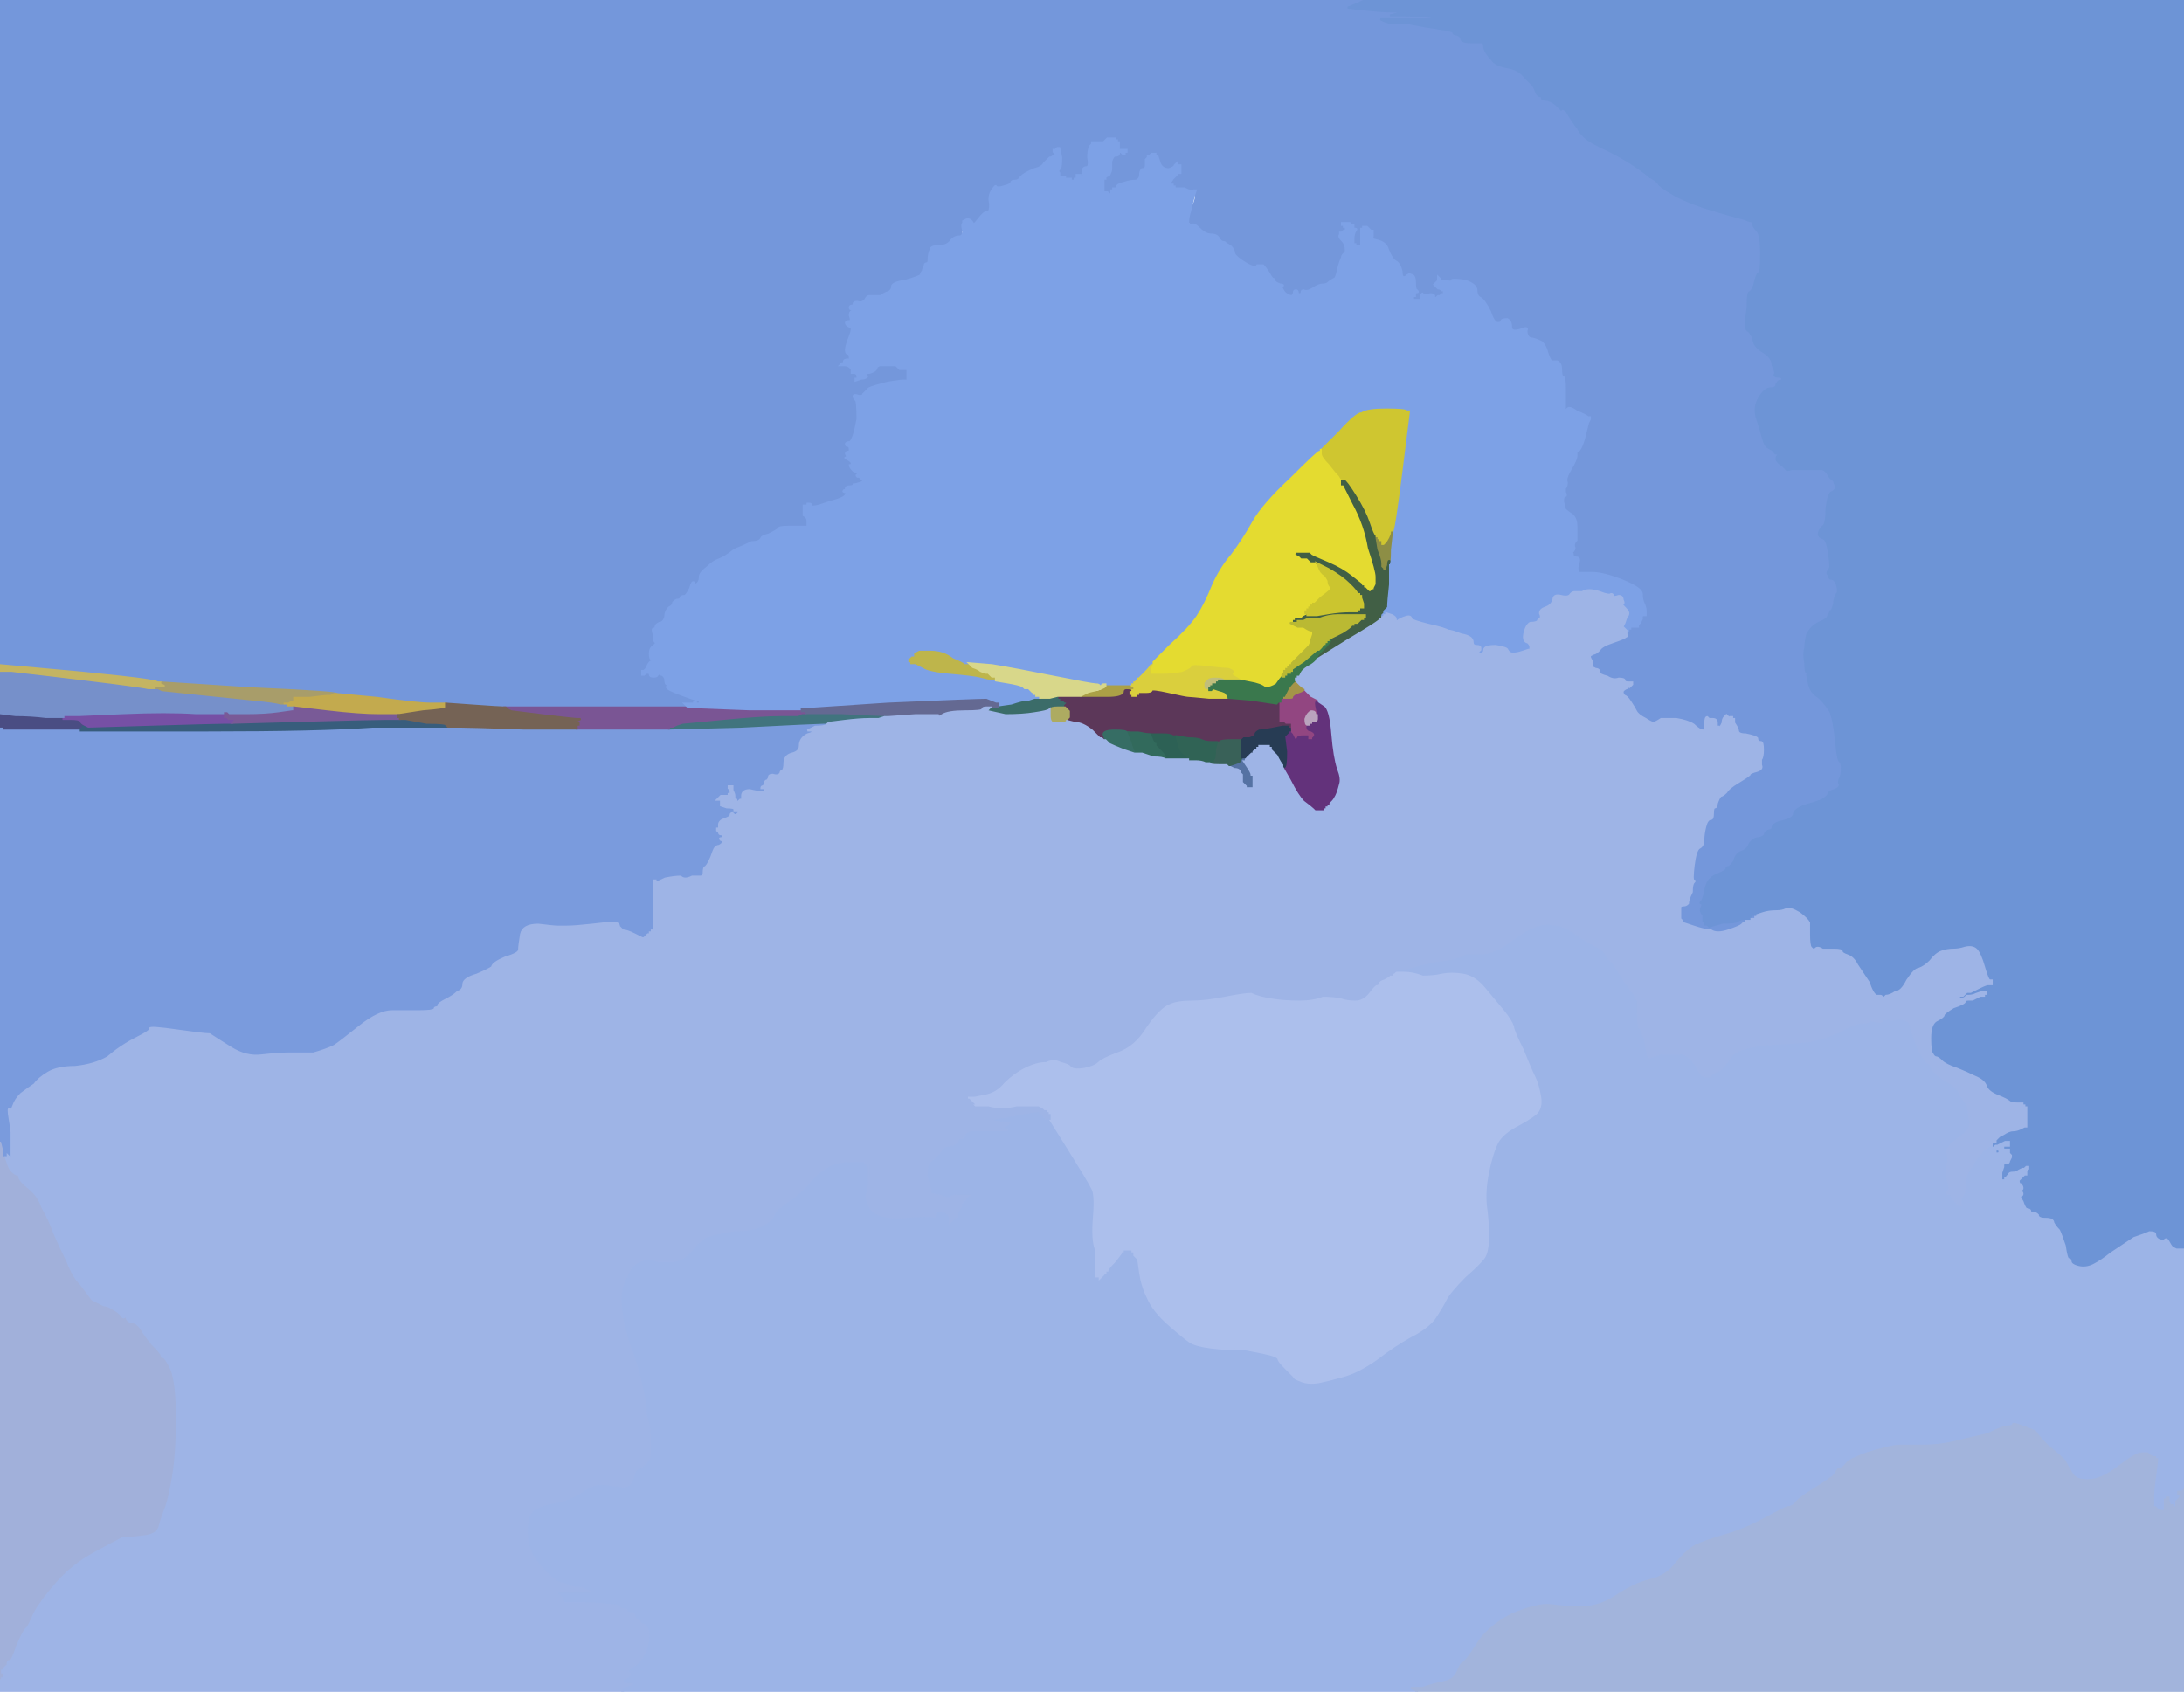
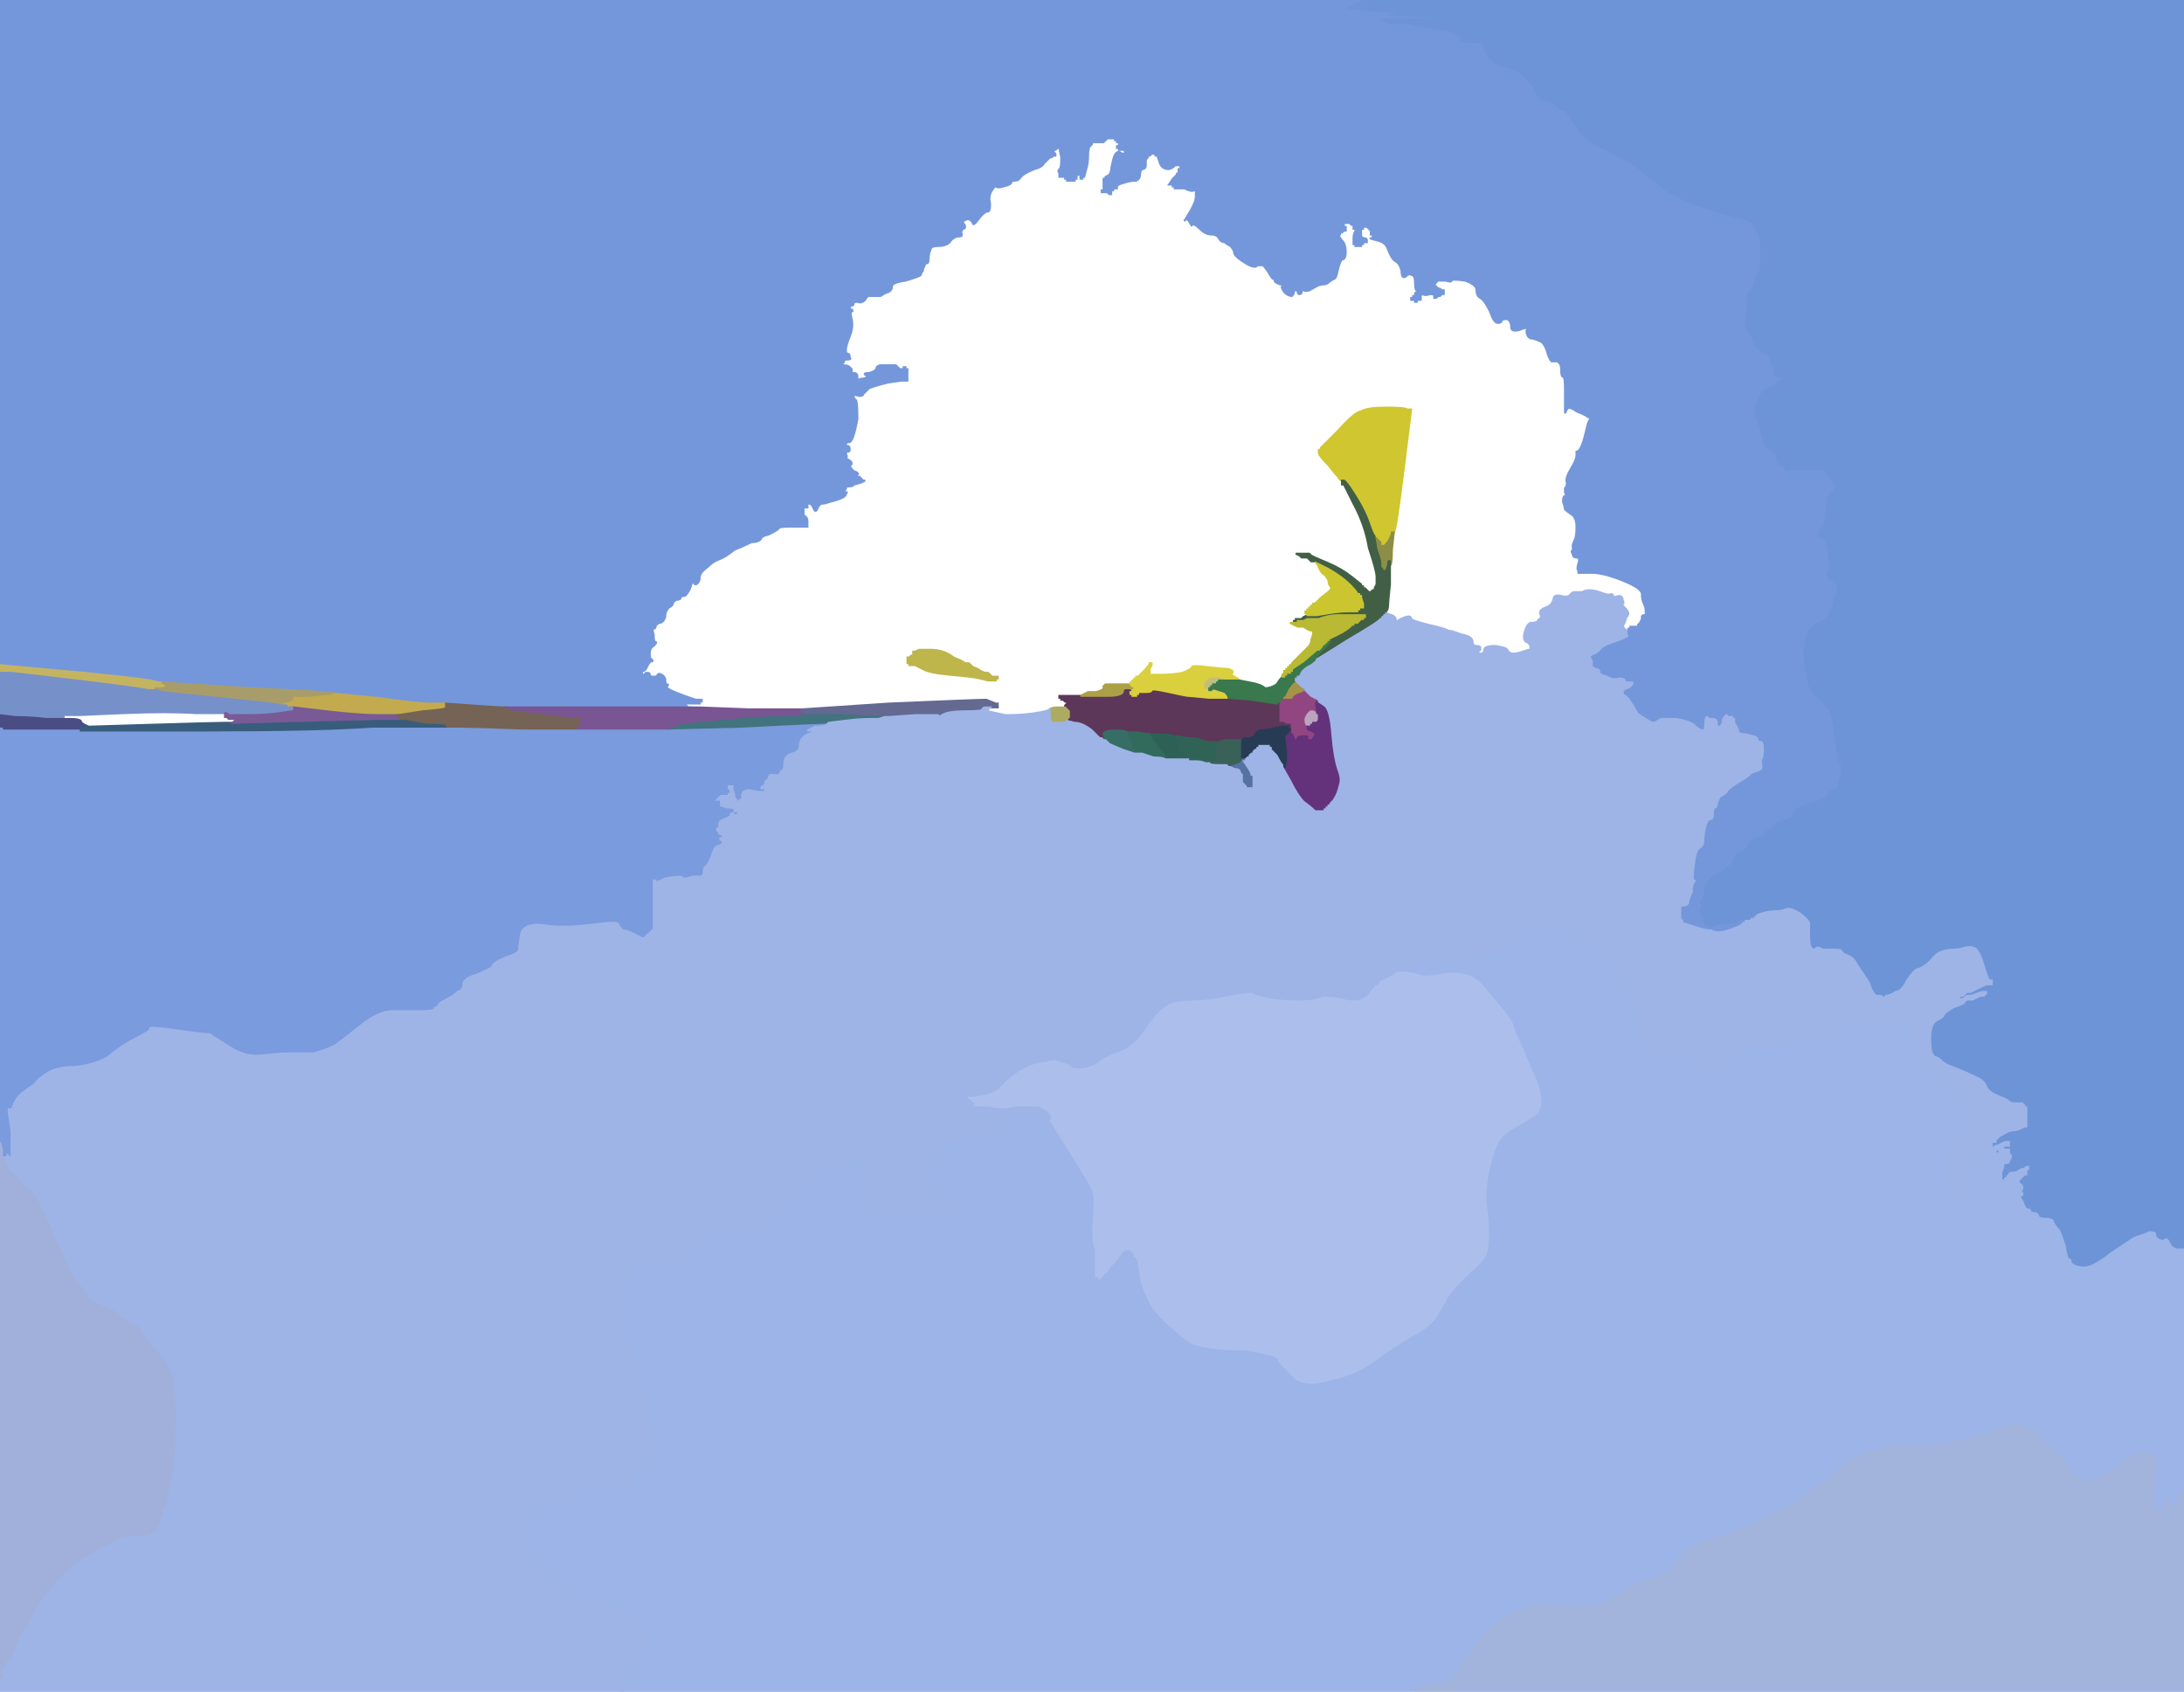
<svg xmlns="http://www.w3.org/2000/svg" width="1136" height="880">
  <path style="opacity:1;fill:#7497DB;fill-rule:evenodd;stroke:#7497DB;stroke-width:1px;stroke-linecap:butt;stroke-linejoin:miter;stroke-opacity:1;" d="M 0 173 L 0 0 L 355 0 L 710 0 L 710 0 Q 710 0 706 2 L 701 4 L 710 5 Q 719 6 725 6 L 731 6 L 727 7 L 723 8 L 730 8 Q 737 8 745 9 L 753 10 L 736 10 L 718 10 L 720 11 L 723 12 L 732 12 Q 742 14 749 15 Q 756 16 756 17 Q 756 18 758 18 Q 760 19 760 20 Q 760 22 765 22 Q 770 22 771 22 Q 772 22 772 25 Q 773 28 776 31 Q 778 34 784 35 Q 790 36 793 40 Q 796 43 797 44 Q 798 45 799 48 Q 800 50 801 50 Q 802 50 802 51 Q 802 52 805 52 Q 808 53 810 55 Q 812 57 812 57 Q 813 56 815 58 Q 816 60 818 63 Q 820 66 821 67 Q 821 68 824 71 Q 827 74 836 78 Q 844 82 850 86 Q 856 90 858 92 Q 862 94 863 96 Q 865 98 872 102 Q 880 106 890 109 Q 900 112 904 113 Q 908 114 910 115 Q 912 115 912 117 Q 912 118 914 120 Q 916 122 916 132 Q 916 142 915 142 Q 914 142 913 146 Q 912 151 910 152 Q 909 152 909 160 Q 908 167 908 169 Q 908 171 909 172 Q 910 172 912 176 Q 912 180 917 183 Q 922 186 922 190 Q 924 194 923 195 Q 923 196 925 196 Q 927 196 927 198 Q 927 200 925 201 Q 923 202 920 202 Q 917 204 915 208 Q 912 212 914 218 Q 916 224 917 228 Q 918 232 920 233 Q 922 234 923 235 Q 923 236 924 236 Q 926 236 925 237 Q 924 237 924 239 Q 925 241 927 242 Q 928 243 929 244 Q 929 245 932 244 Q 935 244 936 244 Q 938 244 942 244 Q 947 244 948 244 Q 950 245 951 247 Q 952 249 954 250 Q 954 251 955 253 Q 955 255 953 256 Q 951 256 950 265 Q 950 273 948 274 Q 946 276 946 278 Q 946 279 948 280 Q 950 280 951 286 Q 952 292 952 294 Q 952 296 951 297 Q 950 298 951 299 Q 951 300 952 301 Q 954 301 955 303 Q 956 305 956 308 Q 954 311 954 314 Q 953 318 952 318 Q 952 319 951 320 Q 951 322 946 324 Q 942 326 940 330 Q 939 334 939 337 Q 938 340 939 345 Q 939 350 940 350 Q 941 350 940 351 Q 940 352 941 356 Q 942 360 945 362 Q 948 364 952 370 Q 954 375 955 386 Q 956 396 957 396 Q 958 397 958 400 Q 958 403 957 405 Q 956 407 957 408 Q 957 410 954 411 Q 951 412 951 413 Q 951 414 948 416 Q 946 417 939 419 Q 933 421 933 424 Q 932 426 928 427 Q 923 428 922 430 Q 922 432 920 432 Q 918 433 918 434 Q 918 435 915 436 Q 912 436 910 439 Q 909 442 906 443 Q 903 444 902 448 Q 900 451 899 451 Q 898 451 898 452 Q 898 453 893 455 Q 888 457 887 463 Q 886 468 885 469 Q 884 470 885 470 Q 886 470 885 472 Q 884 474 886 476 Q 886 477 886 478 L 886 479 L 887 480 L 887 481 L 888 481 L 889 482 L 889 482 L 890 482 L 890 481 Q 890 480 891 480 Q 892 480 892 481 Q 892 482 898 480 Q 905 478 908 478 L 910 478 L 910 477 L 910 477 L 911 477 L 911 476 L 912 476 L 914 476 L 914 476 L 914 477 L 913 477 L 913 478 L 912 478 L 911 478 L 911 479 L 910 479 L 910 479 L 910 480 L 910 480 L 910 480 L 909 480 L 909 480 L 909 479 L 908 479 L 908 479 L 908 480 L 908 480 L 908 480 L 907 480 L 907 480 L 906 481 Q 905 482 899 484 Q 893 486 890 484 Q 887 484 881 482 L 875 480 L 875 479 L 874 478 L 874 477 L 874 476 L 874 475 Q 874 474 874 472 Q 874 471 876 471 Q 877 471 878 470 Q 878 468 880 464 Q 880 460 881 459 Q 882 458 881 458 Q 880 458 881 450 Q 882 442 884 441 Q 886 440 886 437 Q 886 434 887 430 Q 888 426 890 426 Q 891 426 890 425 Q 888 424 888 423 Q 888 422 889 422 Q 890 422 890 421 Q 891 420 892 420 Q 893 420 893 418 Q 894 415 895 414 Q 896 414 898 412 Q 899 410 904 407 Q 909 404 910 403 Q 910 402 914 401 Q 917 400 916 398 Q 916 396 916 395 Q 917 394 917 390 Q 917 386 916 386 Q 914 386 914 384 Q 913 383 908 382 Q 904 382 904 380 Q 904 379 902 376 L 902 374 L 901 374 L 901 374 L 901 373 L 900 373 L 900 373 L 900 374 L 900 374 L 900 374 L 899 373 L 898 372 L 898 372 L 898 372 L 897 373 Q 896 374 896 376 L 895 378 L 895 379 L 894 379 L 894 379 L 894 378 L 894 378 Q 894 378 893 378 Q 893 378 893 376 Q 893 374 891 374 L 890 374 L 889 374 Q 889 374 888 377 Q 887 380 886 380 Q 884 380 881 377 Q 878 375 872 374 Q 867 374 864 374 Q 861 376 860 376 Q 859 376 856 374 Q 852 372 851 370 Q 850 368 848 365 Q 846 362 845 362 Q 844 361 844 360 Q 844 359 846 358 Q 847 358 847 357 Q 848 356 848 356 L 848 357 L 849 356 L 849 355 L 847 355 Q 845 355 845 354 Q 845 353 842 353 Q 839 354 836 352 Q 832 351 832 350 Q 832 348 831 348 Q 830 348 830 349 L 830 350 L 829 350 L 829 350 L 829 351 L 828 351 L 828 350 L 828 348 L 828 348 L 828 347 L 828 346 L 828 344 L 827 342 L 827 341 L 829 340 Q 830 340 832 338 Q 833 336 836 334 Q 839 332 842 332 Q 845 332 845 330 Q 846 329 846 328 L 846 328 L 846 328 L 846 328 L 847 328 L 847 328 L 847 327 L 848 327 L 848 327 L 848 326 L 850 326 L 852 326 L 852 325 L 852 325 L 853 324 L 854 322 L 854 321 Q 854 320 855 320 L 856 320 L 856 318 Q 856 316 855 314 Q 854 312 854 309 Q 854 306 844 302 Q 834 298 828 298 L 821 298 L 821 297 Q 820 296 821 293 Q 822 290 820 290 Q 818 290 818 288 Q 817 287 818 286 Q 820 286 819 286 Q 818 286 818 284 Q 818 283 819 281 Q 820 279 820 274 Q 820 270 818 268 Q 815 266 814 265 Q 814 264 813 261 Q 813 258 814 258 Q 815 258 814 256 Q 814 254 814 254 Q 815 253 815 251 Q 814 249 817 244 Q 820 239 820 237 Q 820 235 820 235 Q 822 235 824 228 L 826 220 L 827 218 L 827 217 L 826 217 Q 825 216 820 214 Q 816 211 815 213 L 814 215 L 814 211 Q 814 207 814 202 Q 814 196 813 196 Q 812 196 812 192 Q 812 189 810 188 Q 808 188 807 188 Q 806 187 805 184 Q 804 180 802 178 Q 798 176 796 176 Q 794 175 794 172 Q 795 170 792 171 Q 790 172 788 172 Q 786 172 786 170 Q 786 167 784 166 Q 781 166 781 167 Q 781 168 779 168 Q 777 168 775 162 Q 772 156 770 155 Q 768 154 768 151 Q 768 148 762 146 Q 755 145 755 146 Q 755 147 752 146 L 749 146 L 749 145 L 748 144 L 748 145 L 748 146 L 747 147 L 746 148 L 746 148 L 746 148 L 748 150 Q 749 150 750 151 L 751 151 L 751 152 L 751 153 L 750 153 L 749 154 L 749 154 L 748 154 L 748 154 L 748 154 L 747 155 L 746 155 L 746 154 Q 746 153 744 153 Q 741 154 740 153 Q 740 152 739 154 L 739 156 L 738 156 L 737 156 L 737 157 L 736 157 L 736 157 L 736 156 L 735 156 L 734 156 L 734 155 L 734 155 L 735 155 L 735 154 L 735 154 L 736 154 L 736 153 Q 736 152 737 152 Q 738 152 737 151 Q 736 151 736 147 Q 736 143 734 143 Q 733 142 731 144 Q 729 145 729 141 Q 728 137 726 136 Q 724 135 722 130 Q 721 126 716 125 Q 712 124 713 124 Q 714 124 714 123 L 714 122 L 713 122 L 713 122 L 713 121 L 714 121 L 714 120 L 714 120 L 713 120 L 713 120 L 712 119 L 711 118 L 710 118 L 709 118 L 709 119 L 708 119 L 708 119 L 708 120 L 708 120 L 708 120 L 708 120 L 708 121 L 708 121 L 708 122 L 708 123 Q 709 124 710 124 Q 711 124 711 125 L 711 126 L 710 126 L 709 126 L 709 127 L 708 127 L 708 127 L 708 128 L 706 128 L 705 128 L 705 127 L 704 127 L 704 124 Q 704 122 705 120 Q 706 119 705 119 L 704 119 L 704 118 L 704 117 L 703 117 L 702 116 L 700 116 L 698 116 L 698 117 L 698 117 L 699 117 L 699 118 L 699 118 L 700 118 L 700 119 L 700 120 L 699 120 L 699 120 L 698 121 L 697 121 L 697 122 Q 696 123 698 125 Q 700 127 700 131 Q 700 135 698 135 Q 697 136 696 140 Q 695 145 694 145 Q 692 146 691 147 Q 690 148 688 148 Q 686 148 683 150 Q 680 152 678 151 Q 677 151 677 152 Q 677 153 676 153 Q 675 153 675 152 Q 675 151 674 151 Q 673 151 673 152 Q 673 153 672 154 Q 670 154 668 152 Q 666 149 667 149 Q 668 148 666 148 Q 663 147 663 146 Q 663 145 662 145 Q 661 144 660 142 Q 658 139 657 138 Q 656 138 654 138 Q 653 140 648 137 Q 643 134 642 132 Q 642 130 640 128 Q 638 127 637 126 Q 635 126 634 124 Q 633 122 630 122 Q 627 122 624 119 Q 621 116 620 117 Q 620 118 619 116 Q 618 114 617 114 L 616 115 L 619 110 Q 622 105 622 102 L 622 99 L 621 99 Q 620 100 616 98 L 611 98 L 611 97 L 610 97 L 610 97 L 610 96 L 609 96 L 608 96 L 610 93 Q 612 91 612 91 Q 612 90 613 90 L 614 90 L 614 89 L 614 89 L 613 89 L 613 88 L 613 88 L 614 88 L 614 87 L 614 86 L 613 86 L 612 86 L 612 85 L 612 85 L 611 86 Q 611 87 608 88 Q 604 88 603 84 L 602 81 L 601 81 L 601 80 L 600 80 L 599 80 L 598 81 L 597 81 L 597 82 L 596 83 L 596 86 Q 596 88 594 88 Q 593 89 593 91 Q 593 93 591 94 Q 588 94 585 95 Q 581 96 581 97 L 581 98 L 580 98 L 579 98 L 579 99 L 578 99 L 578 100 L 578 101 L 577 101 L 576 100 L 574 100 L 573 100 L 573 99 L 574 99 L 574 96 L 574 93 L 575 93 L 575 92 L 577 91 Q 578 89 578 88 Q 578 87 579 83 Q 580 79 582 79 L 584 80 L 584 80 L 584 80 L 585 80 L 585 80 L 585 79 L 586 79 L 586 79 L 586 78 L 584 78 L 582 78 L 582 77 L 582 77 L 581 77 L 581 76 L 581 76 L 582 76 L 582 75 L 582 74 L 581 74 L 581 74 L 581 73 L 580 73 L 580 73 L 580 72 L 578 72 L 576 72 L 575 73 L 574 74 L 573 74 L 572 74 L 570 74 L 569 74 L 569 74 L 568 74 L 568 74 L 568 74 L 568 75 Q 568 75 567 76 Q 566 77 566 81 Q 566 85 565 88 L 564 92 L 563 92 L 563 92 L 563 93 L 562 93 L 562 92 L 562 91 L 561 91 L 560 91 L 560 92 L 560 93 L 559 93 L 559 94 L 558 94 L 557 94 L 557 93 L 556 93 L 556 93 L 556 94 L 556 94 L 556 94 L 555 94 L 555 94 L 555 93 L 554 93 L 554 93 L 554 92 L 552 92 L 551 92 L 551 90 Q 550 89 551 88 Q 552 88 552 82 L 551 77 L 550 77 L 549 78 L 549 78 L 548 78 L 548 78 L 548 78 L 548 79 L 548 79 L 549 80 L 549 81 L 548 81 Q 547 82 546 82 Q 544 84 543 85 Q 542 87 538 88 Q 533 90 531 92 Q 530 94 528 94 Q 526 94 526 95 Q 526 96 522 97 Q 519 98 518 97 Q 518 96 516 99 Q 514 102 515 106 Q 515 110 514 110 Q 512 110 509 114 Q 506 118 506 116 Q 505 114 503 114 L 501 115 L 501 116 Q 502 117 502 118 Q 502 119 501 119 Q 500 120 500 121 Q 501 123 499 123 Q 496 123 494 126 Q 492 128 488 128 Q 484 128 484 130 Q 483 132 483 135 Q 483 137 482 137 Q 481 137 481 138 Q 480 140 480 141 Q 479 142 479 143 Q 478 144 471 146 Q 464 147 464 149 Q 464 151 462 152 Q 461 152 458 154 Q 454 154 452 154 Q 451 154 450 156 Q 448 158 446 157 Q 444 157 444 158 Q 444 159 443 159 Q 442 159 442 160 Q 442 161 443 161 Q 444 162 443 162 Q 442 162 443 166 Q 444 170 442 175 Q 440 180 440 182 Q 440 184 441 184 Q 442 184 442 186 Q 443 187 441 187 Q 439 187 439 188 Q 439 189 438 189 L 437 190 L 439 190 Q 441 190 442 191 Q 442 191 443 192 L 443 194 L 444 194 Q 446 194 446 196 L 446 197 L 445 197 L 445 198 L 448 197 Q 450 197 451 196 Q 451 195 450 195 Q 449 194 452 194 Q 456 193 456 191 Q 457 190 458 190 Q 460 190 463 190 L 466 190 L 467 191 L 468 192 L 469 192 L 470 192 L 470 191 L 470 191 L 471 191 L 471 192 L 471 192 L 472 192 L 472 192 L 472 192 L 472 193 L 472 193 L 472 196 L 472 198 L 472 198 L 472 198 L 471 198 L 470 198 L 470 198 L 470 198 L 469 198 L 469 198 L 462 199 Q 454 201 452 202 Q 450 204 449 205 Q 449 206 447 206 Q 444 205 444 206 Q 444 207 445 208 Q 446 208 446 218 Q 444 229 442 230 Q 440 230 440 231 Q 440 232 441 232 Q 442 232 442 234 Q 442 235 441 235 Q 440 235 440 236 Q 441 238 440 238 Q 439 238 441 239 Q 443 240 443 241 Q 443 242 442 242 Q 442 243 444 245 Q 447 246 446 247 Q 445 247 446 248 Q 446 248 446 248 Q 446 248 447 248 L 447 248 L 448 249 L 449 250 L 449 250 L 450 250 L 450 250 L 450 250 L 448 251 Q 445 252 444 252 Q 444 253 442 253 Q 440 253 440 254 Q 440 255 439 255 Q 438 256 440 256 Q 441 256 440 257 Q 440 258 438 259 Q 436 260 432 261 Q 429 262 428 262 Q 426 262 425 265 Q 424 267 423 264 Q 422 262 421 262 L 420 262 L 420 263 L 420 264 L 419 264 L 419 264 L 419 263 L 418 263 L 418 264 L 418 266 L 418 268 Q 420 269 420 271 L 420 273 L 420 274 L 420 274 L 420 274 L 420 274 L 418 274 Q 416 274 410 274 Q 405 274 405 275 Q 404 276 400 278 Q 396 279 396 280 Q 395 282 391 282 Q 387 284 382 286 Q 377 290 374 291 Q 371 292 368 295 Q 364 298 364 300 Q 364 303 362 304 Q 361 304 361 303 Q 360 302 359 306 Q 357 310 356 310 Q 354 310 354 311 Q 354 312 352 312 Q 350 313 350 314 Q 350 315 348 316 Q 346 318 346 321 Q 345 324 343 324 Q 341 325 341 326 Q 341 327 340 327 Q 339 327 340 330 Q 340 334 341 334 Q 342 334 340 336 Q 338 337 338 340 Q 338 343 339 343 Q 340 344 339 344 Q 338 344 337 346 L 336 348 L 336 348 L 336 348 L 335 349 L 334 349 L 334 350 L 334 351 L 335 351 L 336 350 L 337 350 Q 338 350 338 351 Q 338 352 340 352 Q 342 352 342 351 Q 343 350 344 351 Q 345 351 346 353 Q 346 356 347 356 Q 348 356 347 357 Q 346 358 351 360 Q 356 362 359 363 L 362 364 L 364 364 L 365 364 L 365 365 L 364 365 L 364 365 L 364 366 L 363 366 L 362 366 L 362 365 L 362 365 L 361 365 L 361 366 L 360 366 L 359 366 L 358 366 L 357 366 L 357 366 L 356 366 L 356 366 L 356 366 L 357 367 L 358 368 L 359 368 L 360 368 L 360 368 Q 360 368 354 368 Q 347 368 305 368 L 263 368 L 262 368 Q 260 368 246 367 L 232 366 L 224 366 Q 217 366 196 363 L 175 361 L 175 361 Q 175 360 130 358 L 84 355 L 82 355 Q 81 354 63 352 Q 45 350 22 348 L 0 346 L 0 173 z  M 563 88 Q 563 88 563 87 Q 564 87 564 88 Q 564 88 563 88 z  " />
  <path style="opacity:1;fill:#6D94D6;fill-rule:evenodd;stroke:#6D94D6;stroke-width:1px;stroke-linecap:butt;stroke-linejoin:miter;stroke-opacity:1;" d="M 710 0 L 710 0 L 923 0 L 1136 0 L 1136 325 L 1136 650 L 1134 650 Q 1133 650 1132 650 Q 1132 650 1130 649 Q 1129 648 1128 646 Q 1127 644 1126 645 Q 1126 646 1123 645 Q 1121 644 1121 642 Q 1121 641 1118 641 Q 1116 642 1110 644 Q 1104 648 1098 652 Q 1093 656 1089 658 Q 1085 660 1081 659 Q 1077 658 1077 656 Q 1077 655 1076 655 Q 1075 655 1074 648 Q 1072 642 1071 640 Q 1069 638 1068 636 Q 1068 634 1064 634 Q 1060 634 1060 632 Q 1059 631 1058 631 Q 1056 631 1056 630 Q 1056 629 1054 628 Q 1052 628 1051 622 Q 1050 616 1050 614 L 1052 612 L 1052 612 L 1052 612 L 1053 611 L 1054 611 L 1054 610 Q 1054 609 1053 608 L 1052 608 L 1052 608 L 1052 608 L 1050 609 Q 1049 610 1047 610 Q 1045 610 1045 611 L 1044 612 L 1044 612 L 1044 612 L 1044 613 L 1044 613 L 1043 613 L 1043 614 L 1042 614 L 1041 614 L 1041 610 L 1042 607 L 1042 606 Q 1042 605 1044 605 Q 1045 605 1045 604 L 1046 602 L 1046 602 L 1046 601 L 1045 600 L 1045 598 L 1044 598 Q 1042 598 1041 599 L 1040 600 L 1039 600 L 1038 600 L 1038 599 L 1038 598 L 1039 598 Q 1040 598 1041 597 L 1042 596 L 1042 596 L 1042 596 L 1043 596 L 1043 596 L 1041 596 L 1039 596 L 1039 596 L 1038 596 L 1038 596 L 1038 596 L 1037 597 L 1036 597 L 1036 598 L 1036 599 L 1036 598 L 1036 596 L 1036 596 L 1036 595 L 1036 595 L 1036 594 L 1037 594 L 1038 594 L 1038 593 L 1038 593 L 1039 592 L 1040 591 L 1042 590 Q 1045 588 1047 588 Q 1049 588 1051 587 L 1053 586 L 1053 586 L 1054 586 L 1054 583 L 1054 580 L 1054 580 L 1054 579 L 1054 578 L 1054 576 L 1053 576 L 1053 576 L 1053 575 L 1052 575 L 1052 575 L 1052 574 L 1049 574 Q 1046 574 1045 573 Q 1044 572 1039 570 Q 1034 568 1033 565 Q 1032 562 1027 560 Q 1023 558 1018 556 Q 1012 554 1010 552 Q 1008 550 1007 550 Q 1006 550 1005 548 Q 1004 547 1004 540 Q 1004 533 1007 531 Q 1011 529 1011 528 Q 1011 527 1016 524 Q 1022 522 1022 521 Q 1022 520 1024 520 L 1026 520 L 1028 519 L 1030 518 L 1031 518 L 1032 518 L 1032 517 L 1032 517 L 1033 517 L 1033 516 L 1032 516 L 1031 516 L 1028 517 Q 1026 518 1024 518 L 1023 518 L 1022 519 L 1020 520 L 1020 520 L 1020 520 L 1019 519 L 1019 518 L 1020 518 L 1021 518 L 1022 517 L 1023 516 L 1024 516 L 1025 516 L 1029 514 Q 1033 512 1034 512 L 1036 512 L 1036 511 L 1036 510 L 1035 510 Q 1034 510 1032 503 Q 1030 496 1028 494 Q 1026 492 1022 493 Q 1019 494 1016 494 Q 1013 494 1010 495 Q 1007 496 1004 500 Q 1001 503 998 504 Q 996 504 992 510 Q 989 516 986 516 Q 983 518 981 518 L 980 519 L 979 519 Q 979 518 978 518 Q 978 518 976 518 Q 974 517 972 511 Q 968 505 966 502 Q 964 498 961 497 Q 958 496 958 495 Q 958 494 954 494 Q 951 494 948 494 Q 945 492 944 494 Q 944 495 942 493 Q 941 492 941 486 Q 941 482 941 480 Q 940 478 936 475 Q 931 472 929 473 Q 927 474 924 474 Q 920 474 917 475 L 914 476 L 912 476 L 911 476 L 911 477 L 910 477 L 910 477 L 910 478 L 908 478 Q 905 478 904 479 Q 903 480 896 480 L 889 482 L 888 481 L 887 481 L 887 480 L 886 479 L 886 478 Q 886 477 886 476 Q 884 474 885 472 Q 886 470 885 470 Q 884 470 885 469 Q 886 468 887 463 Q 888 457 893 455 Q 898 453 898 452 Q 898 451 899 451 Q 900 451 902 448 Q 903 444 906 443 Q 909 442 910 439 Q 912 436 915 436 Q 918 435 918 434 Q 918 433 920 432 Q 922 432 922 430 Q 923 428 928 427 Q 932 426 933 424 Q 933 421 939 419 Q 946 417 948 416 Q 951 414 951 413 Q 951 412 954 411 Q 957 410 957 408 Q 956 407 957 405 Q 958 403 958 400 Q 958 397 957 396 Q 956 396 955 386 Q 954 375 952 370 Q 948 364 945 362 Q 942 360 941 356 Q 940 352 940 351 Q 941 350 940 350 Q 939 350 939 345 Q 938 340 939 337 Q 939 334 940 330 Q 942 326 946 324 Q 951 322 951 320 Q 952 319 952 318 Q 953 318 954 314 Q 954 311 956 308 Q 956 305 955 303 Q 954 301 952 301 Q 951 300 951 299 Q 950 298 951 297 Q 952 296 952 294 Q 952 292 951 286 Q 950 280 948 280 Q 946 279 946 278 Q 946 276 948 274 Q 950 273 950 265 Q 951 256 953 256 Q 955 255 955 253 Q 954 251 954 250 Q 952 249 951 247 Q 950 245 948 244 Q 947 244 942 244 Q 938 244 936 244 Q 935 244 932 244 Q 929 245 929 244 Q 928 243 927 242 Q 925 241 924 239 Q 924 237 925 237 Q 926 236 924 236 Q 923 236 923 235 Q 922 234 920 233 Q 918 232 917 228 Q 916 224 914 218 Q 912 212 915 207 Q 918 202 921 202 Q 924 202 924 200 Q 925 198 926 198 L 927 198 L 927 197 Q 927 196 925 196 Q 923 196 923 195 Q 924 194 922 190 Q 922 186 917 183 Q 912 180 912 176 Q 910 172 909 172 Q 908 171 908 169 Q 908 167 909 160 Q 909 152 910 152 Q 912 151 913 146 Q 914 142 915 142 Q 916 142 916 132 Q 916 122 914 120 Q 912 118 912 117 Q 912 115 910 115 Q 908 114 904 113 Q 900 112 890 109 Q 880 106 872 102 Q 865 98 863 96 Q 862 94 858 92 Q 856 90 850 86 Q 844 82 836 78 Q 827 74 824 71 Q 821 68 821 67 Q 820 66 818 63 Q 816 60 815 58 Q 813 56 812 57 Q 812 57 810 55 Q 808 53 805 52 Q 802 52 802 51 Q 802 50 801 50 Q 800 50 799 48 Q 798 45 797 44 Q 796 43 793 40 Q 790 36 784 35 Q 778 34 776 31 Q 773 28 772 25 Q 772 22 771 22 Q 770 22 765 22 Q 760 22 760 20 Q 760 19 758 18 Q 756 18 756 17 Q 756 16 749 15 Q 742 14 732 12 L 723 12 L 720 11 L 718 10 L 736 10 L 753 10 L 745 9 Q 737 8 730 8 L 723 8 L 727 7 L 731 6 L 725 6 Q 719 6 710 5 L 701 4 L 706 2 Q 710 0 710 0 z  " />
  <path style="opacity:1;fill:#CFC630;fill-rule:evenodd;stroke:#CFC630;stroke-width:1px;stroke-linecap:butt;stroke-linejoin:miter;stroke-opacity:1;" d="M 732 213 L 734 213 L 730 245 Q 726 277 725 277 L 725 277 L 724 277 Q 724 278 723 280 Q 722 282 721 283 L 720 284 L 719 284 L 718 284 L 718 283 L 718 282 L 717 282 L 717 282 L 717 281 L 716 281 L 716 281 L 716 280 L 716 280 L 716 280 L 715 280 L 715 280 L 715 279 Q 714 278 710 268 Q 706 259 703 256 L 699 252 L 698 252 Q 698 252 698 251 L 698 251 L 698 250 L 698 250 L 698 250 Q 697 250 696 248 Q 694 246 691 242 Q 687 238 686 236 L 686 234 L 686 234 Q 686 234 687 234 L 687 233 L 696 224 Q 705 214 708 214 Q 711 212 721 212 Q 731 212 732 213 z  " />
  <path style="opacity:1;fill:#396158;fill-rule:evenodd;stroke:#396158;stroke-width:1px;stroke-linecap:butt;stroke-linejoin:miter;stroke-opacity:1;" d="M 641 384 L 647 384 L 647 384 L 646 385 L 646 385 L 646 386 L 646 386 L 646 386 L 646 386 L 646 387 L 647 390 Q 647 394 648 393 Q 648 392 649 392 L 650 392 L 650 392 L 650 393 L 650 394 L 650 394 L 649 394 L 649 394 L 649 394 Q 648 395 648 395 L 648 395 L 648 395 Q 647 396 647 396 L 647 396 L 646 396 Q 646 396 643 398 L 640 399 L 639 399 L 638 398 L 634 398 Q 629 398 629 397 L 629 397 L 630 396 Q 630 396 631 396 L 631 396 L 631 395 Q 632 395 632 390 L 633 386 L 634 385 Q 635 384 641 384 z  " />
  <path style="opacity:1;fill:#4A4D83;fill-rule:evenodd;stroke:#4A4D83;stroke-width:1px;stroke-linecap:butt;stroke-linejoin:miter;stroke-opacity:1;" d="M 0 375 L 0 371 L 8 372 Q 16 372 24 373 L 33 373 L 33 373 L 33 374 L 37 374 Q 41 374 42 375 Q 42 376 44 377 Q 46 378 46 378 L 46 378 L 44 378 L 43 378 L 43 379 L 42 379 L 42 380 L 42 380 L 41 380 Q 40 380 20 380 L 1 380 L 1 379 L 0 379 L 0 379 L 0 379 L 0 375 z  " />
  <path style="opacity:1;fill:#8D8E45;fill-rule:evenodd;stroke:#8D8E45;stroke-width:1px;stroke-linecap:butt;stroke-linejoin:miter;stroke-opacity:1;" d="M 724 277 L 725 277 L 724 286 Q 724 294 723 294 L 723 294 L 723 292 Q 722 291 722 294 L 721 297 L 720 297 L 719 297 L 719 296 L 718 295 L 718 293 Q 718 291 716 286 L 715 280 L 715 280 L 716 280 L 716 280 L 716 280 L 716 281 L 716 281 L 717 281 L 717 282 L 717 282 L 718 282 L 718 283 L 718 284 L 719 284 L 720 284 L 721 283 Q 722 282 723 280 Q 724 278 724 277 z  " />
-   <path style="opacity:1;fill:#3B6C69;fill-rule:evenodd;stroke:#3B6C69;stroke-width:1px;stroke-linecap:butt;stroke-linejoin:miter;stroke-opacity:1;" d="M 550 362 L 551 362 L 551 362 L 551 362 L 551 363 L 552 363 L 552 363 L 552 364 L 552 364 L 552 364 L 553 364 L 553 364 L 554 365 L 555 365 L 555 366 L 554 367 L 554 367 L 554 368 L 554 368 L 554 368 L 550 368 Q 547 368 546 369 L 546 369 L 546 369 Q 545 370 538 371 Q 532 372 523 372 L 514 370 L 514 370 L 514 370 L 513 370 L 513 370 L 514 369 L 515 368 L 515 368 L 515 368 L 517 368 L 519 368 L 519 367 L 519 367 L 526 366 Q 532 364 534 364 L 535 364 L 538 363 L 541 363 L 546 363 Q 550 362 550 362 z  " />
  <path style="opacity:1;fill:#7A9BDD;fill-rule:evenodd;stroke:#7A9BDD;stroke-width:1px;stroke-linecap:butt;stroke-linejoin:miter;stroke-opacity:1;" d="M 428 376 L 431 376 L 430 377 Q 428 378 428 380 Q 428 381 422 382 Q 416 384 416 388 Q 416 391 412 392 Q 408 393 408 397 Q 408 400 407 401 Q 406 401 406 402 Q 405 404 402 403 Q 400 403 400 404 Q 400 405 399 406 Q 398 406 398 407 Q 398 408 397 409 Q 396 409 396 410 Q 397 410 397 410 Q 398 410 398 411 L 398 412 L 396 412 Q 394 412 390 411 Q 386 411 386 414 L 386 416 L 385 416 L 385 416 L 384 417 L 383 417 L 383 416 L 382 415 L 382 414 Q 382 413 381 411 L 381 409 L 380 409 L 379 409 L 379 410 L 380 411 L 380 412 L 380 413 L 379 413 L 379 414 L 377 414 L 375 414 L 374 415 L 373 416 L 374 416 L 375 416 L 375 418 L 375 419 L 378 420 Q 382 420 382 421 L 382 422 L 384 422 L 385 422 L 384 423 L 383 424 L 383 424 L 382 424 L 382 424 L 382 424 L 382 425 Q 382 425 379 426 Q 376 427 376 428 L 375 430 L 375 429 L 374 429 L 374 430 L 374 431 L 373 431 L 373 432 L 374 433 Q 374 434 376 434 Q 378 433 378 434 Q 378 435 376 436 Q 374 436 375 437 Q 376 437 376 438 Q 376 439 374 440 Q 372 440 371 443 Q 370 446 369 448 Q 368 450 367 451 Q 366 451 366 454 Q 366 456 364 456 Q 363 456 360 456 Q 356 458 354 456 Q 351 456 346 457 Q 342 459 341 459 Q 341 458 341 458 L 340 458 L 340 462 Q 340 466 340 474 Q 340 482 340 483 L 340 483 L 341 483 L 341 484 L 340 484 L 339 484 L 339 485 L 338 485 L 338 485 L 338 486 L 338 486 L 338 486 L 337 486 L 337 486 L 336 487 L 335 488 L 334 488 L 334 488 L 330 486 Q 326 484 324 484 Q 323 483 322 482 Q 322 480 319 480 Q 316 480 308 481 Q 299 482 295 482 Q 291 482 290 482 Q 288 482 280 481 Q 272 481 271 486 Q 270 492 270 494 Q 270 496 263 498 Q 256 501 256 503 Q 255 504 248 507 Q 241 509 241 512 Q 241 515 238 516 Q 236 518 232 520 Q 228 522 228 523 Q 228 524 227 524 Q 226 524 226 525 Q 225 526 218 526 Q 212 526 204 526 Q 197 526 187 534 Q 177 542 174 544 Q 170 546 163 548 Q 156 548 150 548 Q 145 548 136 549 Q 128 550 120 545 Q 112 540 109 538 Q 106 538 92 536 Q 78 534 78 535 Q 79 536 71 540 Q 63 544 56 550 Q 49 554 39 555 Q 30 555 25 558 Q 20 561 18 564 Q 15 566 11 569 Q 8 572 7 575 Q 6 578 5 577 Q 4 576 5 582 Q 6 588 6 589 Q 6 590 6 596 L 6 601 L 6 602 L 6 604 L 5 602 L 4 601 L 4 601 L 4 602 L 4 602 L 3 602 L 2 602 L 1 602 L 1 598 Q 0 594 0 594 L 0 594 L 0 486 L 0 379 L 0 379 L 0 379 L 1 379 L 1 380 L 20 380 Q 40 380 41 380 L 42 380 L 44 380 L 45 380 L 45 379 L 46 379 L 46 379 L 46 380 L 46 380 L 47 380 L 48 380 L 50 380 L 108 380 Q 166 380 194 378 Q 222 378 228 378 L 233 378 L 239 378 Q 245 378 272 379 L 300 379 L 324 379 L 348 379 L 386 378 Q 425 376 428 376 z  " />
  <path style="opacity:1;fill:#C0BE7C;fill-rule:evenodd;stroke:#C0BE7C;stroke-width:1px;stroke-linecap:butt;stroke-linejoin:miter;stroke-opacity:1;" d="M 638 354 L 638 354 L 636 354 L 634 354 L 634 355 L 634 355 L 633 355 L 633 356 L 632 356 L 631 356 L 631 357 L 630 357 L 630 357 L 630 358 L 630 358 L 630 358 L 629 358 L 629 358 L 629 359 L 629 359 L 628 359 Q 626 359 626 357 L 626 355 L 628 353 Q 629 352 632 352 Q 636 352 637 353 Q 638 354 638 354 z  " />
  <path style="opacity:1;fill:#385D7C;fill-rule:evenodd;stroke:#385D7C;stroke-width:1px;stroke-linecap:butt;stroke-linejoin:miter;stroke-opacity:1;" d="M 200 374 L 208 374 L 210 374 L 211 374 L 222 376 Q 232 376 232 377 Q 232 377 233 378 L 233 378 L 228 378 Q 222 378 194 378 Q 166 380 108 380 L 50 380 L 48 380 L 47 380 L 46 380 L 46 380 L 46 379 L 46 379 L 45 379 L 45 380 L 44 380 L 42 380 L 42 380 L 42 379 L 43 379 L 43 378 L 44 378 L 46 378 L 79 377 Q 112 376 116 376 L 121 376 L 157 375 Q 193 374 200 374 z  " />
-   <path style="opacity:1;fill:#E4DB30;fill-rule:evenodd;stroke:#E4DB30;stroke-width:1px;stroke-linecap:butt;stroke-linejoin:miter;stroke-opacity:1;" d="M 686 233 L 687 233 L 687 236 Q 687 238 691 242 Q 694 246 696 248 Q 697 250 698 250 L 698 250 L 698 250 L 698 251 L 698 251 Q 698 252 698 252 L 699 252 L 704 262 Q 710 273 712 285 Q 716 297 716 300 L 716 304 L 715 306 L 715 307 L 714 307 L 713 308 L 713 308 L 712 308 L 712 308 L 712 308 L 711 307 L 710 306 L 710 306 L 710 306 L 709 306 L 709 306 L 709 305 L 708 305 L 708 305 L 708 304 L 708 304 Q 708 304 703 300 Q 698 296 691 293 L 684 290 L 682 289 L 681 288 L 678 288 L 674 288 L 676 289 L 677 290 L 678 290 L 680 290 L 681 291 L 682 292 L 684 292 Q 685 292 685 293 L 685 293 L 686 295 Q 687 298 689 299 Q 690 300 691 302 Q 691 304 692 305 L 693 306 L 693 306 Q 692 306 692 307 Q 691 308 687 311 L 684 314 L 683 314 L 683 314 L 683 315 L 682 315 L 682 315 L 682 316 L 682 316 L 682 316 L 681 316 L 681 316 L 681 317 L 680 317 L 680 317 L 680 318 L 680 318 L 680 318 L 679 318 L 679 318 L 679 319 L 680 319 L 680 320 L 680 320 L 680 320 L 680 320 L 678 321 L 677 322 L 676 322 L 675 322 L 675 323 L 675 323 L 674 323 L 673 324 L 673 324 L 673 324 L 672 324 L 671 324 L 673 325 L 675 326 L 678 326 Q 681 328 682 328 L 683 328 L 683 330 L 682 333 L 682 333 L 682 334 L 682 334 L 682 334 L 681 336 Q 680 337 676 341 L 672 345 L 672 345 L 672 346 L 672 346 L 672 346 L 671 346 L 671 346 L 671 347 L 670 347 L 670 347 L 670 348 L 670 348 L 670 348 L 669 348 L 669 348 L 669 349 L 668 349 L 668 349 L 668 350 L 668 350 L 668 350 L 667 351 L 667 352 L 667 352 Q 666 353 664 356 Q 661 358 658 358 Q 656 356 650 355 L 645 354 L 645 354 Q 644 353 642 352 Q 640 351 641 350 Q 642 349 639 348 Q 637 348 628 347 Q 620 346 620 347 Q 620 348 617 349 Q 614 350 610 351 L 606 353 L 606 352 Q 606 351 602 351 L 598 351 L 598 350 L 598 348 L 599 346 L 599 345 L 599 345 L 599 344 L 608 335 Q 618 326 622 320 Q 626 314 630 304 Q 634 295 640 288 Q 646 280 651 271 Q 656 262 670 248 Q 684 235 685 234 Q 685 233 686 233 z  " />
-   <path style="opacity:1;fill:#5C3759;fill-rule:evenodd;stroke:#5C3759;stroke-width:1px;stroke-linecap:butt;stroke-linejoin:miter;stroke-opacity:1;" d="M 589 359 L 589 359 L 589 360 L 588 360 L 588 360 L 588 360 L 588 361 L 588 361 L 589 361 L 589 362 L 590 362 L 591 362 L 591 361 L 592 361 L 592 361 L 592 360 L 596 360 Q 599 360 599 359 Q 599 358 608 360 Q 617 362 618 362 Q 619 362 629 363 L 639 363 L 651 364 Q 664 366 664 366 Q 664 366 665 365 L 666 365 L 666 370 L 666 375 L 668 375 L 669 376 L 670 376 L 672 376 L 672 378 L 672 379 L 671 379 L 671 379 L 670 379 L 670 378 L 668 378 L 667 378 L 662 379 Q 657 380 655 380 Q 653 381 653 382 Q 653 383 650 384 L 647 384 L 641 384 Q 635 384 634 385 L 633 386 L 632 386 Q 632 386 630 386 Q 627 386 625 385 Q 623 384 618 384 L 612 383 L 610 383 Q 609 382 605 382 L 601 382 L 600 382 L 598 382 L 598 382 Q 597 382 592 381 L 587 381 L 586 381 Q 586 380 580 380 Q 574 380 574 382 L 575 385 L 574 385 L 573 384 L 573 384 L 572 384 L 572 384 Q 572 384 568 380 Q 563 376 559 376 L 555 375 L 555 375 Q 554 375 556 373 Q 556 371 556 370 L 554 368 L 554 368 L 554 368 L 554 368 L 554 368 L 554 367 L 554 367 L 555 366 L 555 365 L 554 365 L 553 364 L 553 364 L 552 364 L 552 364 L 552 364 L 552 363 L 552 363 L 551 363 L 551 362 L 551 362 L 551 362 L 556 362 L 562 362 L 565 362 L 568 362 L 576 362 Q 583 362 584 360 Q 584 358 586 358 Q 589 358 589 359 z  " />
+   <path style="opacity:1;fill:#5C3759;fill-rule:evenodd;stroke:#5C3759;stroke-width:1px;stroke-linecap:butt;stroke-linejoin:miter;stroke-opacity:1;" d="M 589 359 L 589 359 L 589 360 L 588 360 L 588 360 L 588 360 L 588 361 L 588 361 L 589 361 L 589 362 L 590 362 L 591 362 L 591 361 L 592 361 L 592 361 L 592 360 L 596 360 Q 599 360 599 359 Q 599 358 608 360 Q 617 362 618 362 Q 619 362 629 363 L 639 363 L 651 364 Q 664 366 664 366 Q 664 366 665 365 L 666 365 L 666 370 L 666 375 L 668 375 L 669 376 L 670 376 L 672 376 L 672 378 L 672 379 L 671 379 L 671 379 L 670 379 L 670 378 L 668 378 L 667 378 L 662 379 Q 657 380 655 380 Q 653 381 653 382 Q 653 383 650 384 L 647 384 L 641 384 Q 635 384 634 385 L 633 386 L 632 386 Q 632 386 630 386 Q 627 386 625 385 Q 623 384 618 384 L 612 383 L 610 383 Q 609 382 605 382 L 601 382 L 600 382 L 598 382 L 598 382 Q 597 382 592 381 L 587 381 L 586 381 Q 586 380 580 380 Q 574 380 574 382 L 575 385 L 574 385 L 573 384 L 573 384 L 572 384 L 572 384 Q 572 384 568 380 Q 563 376 559 376 L 555 375 L 555 375 Q 554 375 556 373 Q 556 371 556 370 L 554 368 L 554 368 L 554 368 L 554 368 L 554 368 L 554 367 L 554 367 L 555 366 L 555 365 L 554 365 L 553 364 L 553 364 L 552 364 L 552 364 L 552 364 L 552 363 L 552 363 L 551 363 L 551 362 L 551 362 L 556 362 L 562 362 L 565 362 L 568 362 L 576 362 Q 583 362 584 360 Q 584 358 586 358 Q 589 358 589 359 z  " />
  <path style="opacity:1;fill:#C4B462;fill-rule:evenodd;stroke:#C4B462;stroke-width:1px;stroke-linecap:butt;stroke-linejoin:miter;stroke-opacity:1;" d="M 0 348 L 0 346 L 22 348 Q 45 350 63 352 Q 81 354 82 355 L 84 355 L 86 356 Q 87 358 84 358 L 81 358 L 81 359 L 81 359 L 77 359 Q 73 358 40 354 L 6 350 L 3 350 L 0 350 L 0 348 z  " />
  <path style="opacity:1;fill:#9CB4E7;fill-rule:evenodd;stroke:#9CB4E7;stroke-width:1px;stroke-linecap:butt;stroke-linejoin:miter;stroke-opacity:1;" d="M 857 549 L 858 549 L 858 549 L 858 550 L 864 548 Q 869 548 874 548 Q 878 548 882 554 Q 885 560 887 560 L 889 560 L 890 559 L 891 558 L 894 557 Q 896 556 900 550 Q 904 544 924 543 Q 943 542 948 540 Q 954 538 958 536 Q 961 534 967 532 Q 973 532 972 531 Q 970 530 974 531 Q 979 532 979 531 Q 979 530 982 530 Q 986 531 986 530 Q 987 530 989 530 Q 990 530 992 531 Q 994 532 994 535 Q 995 538 998 546 Q 1002 553 1003 553 Q 1004 553 1005 556 Q 1006 558 1012 562 Q 1018 565 1020 570 Q 1024 575 1024 578 Q 1024 581 1025 584 Q 1025 588 1019 592 Q 1012 597 1013 600 Q 1014 604 1013 605 Q 1012 607 1013 613 Q 1014 618 1014 619 Q 1014 619 1013 620 L 1013 621 L 1014 621 L 1015 621 L 1015 622 L 1016 623 L 1016 623 L 1016 624 L 1016 624 L 1016 624 L 1017 624 L 1017 624 L 1017 625 L 1018 625 L 1018 625 L 1018 626 L 1018 626 L 1018 626 L 1019 626 L 1019 626 L 1019 627 L 1020 627 L 1020 627 L 1020 626 L 1020 626 L 1020 626 L 1020 625 L 1020 624 L 1020 624 L 1020 624 L 1020 623 L 1020 623 L 1021 622 Q 1022 620 1022 616 Q 1022 611 1026 606 Q 1028 602 1032 598 L 1036 595 L 1036 596 L 1036 596 L 1036 598 L 1036 599 L 1036 598 L 1036 597 L 1037 597 L 1038 596 L 1038 596 L 1038 596 L 1039 596 L 1039 596 L 1041 595 L 1043 594 L 1044 594 L 1045 594 L 1045 595 L 1045 596 L 1044 596 L 1042 596 L 1042 597 L 1042 598 L 1044 598 L 1045 598 L 1045 600 L 1046 601 L 1046 602 L 1046 602 L 1045 604 Q 1045 605 1044 605 Q 1042 605 1042 606 L 1042 607 L 1041 610 L 1041 614 L 1042 614 L 1043 614 L 1043 613 L 1044 613 L 1044 613 L 1044 612 L 1044 612 L 1044 612 L 1045 611 Q 1045 610 1047 610 Q 1049 610 1050 609 L 1052 608 L 1052 608 L 1052 608 L 1053 608 L 1053 608 L 1054 607 L 1055 607 L 1055 608 L 1054 609 L 1054 610 L 1054 611 L 1053 611 L 1052 612 L 1052 612 L 1052 612 L 1050 614 Q 1050 616 1051 616 Q 1052 617 1052 618 Q 1052 619 1051 619 Q 1050 620 1051 620 Q 1052 620 1052 621 Q 1052 622 1051 622 Q 1050 622 1052 625 Q 1053 628 1054 629 Q 1056 629 1056 630 Q 1056 631 1058 631 Q 1059 631 1060 632 Q 1060 634 1064 634 Q 1068 634 1068 636 Q 1069 638 1071 640 Q 1072 642 1074 648 Q 1075 655 1076 655 Q 1077 655 1077 656 Q 1077 658 1081 659 Q 1085 660 1089 658 Q 1093 656 1098 652 Q 1104 648 1110 644 Q 1116 642 1118 641 Q 1121 641 1121 642 Q 1121 644 1123 645 Q 1126 646 1126 645 Q 1127 644 1128 646 Q 1129 648 1130 649 Q 1132 650 1132 650 Q 1133 650 1134 650 L 1136 650 L 1136 712 L 1136 775 L 1136 775 L 1135 776 L 1134 776 L 1133 776 L 1133 777 L 1134 777 L 1134 778 L 1134 779 L 1133 780 L 1132 781 L 1132 783 L 1132 785 L 1131 785 L 1131 784 L 1131 784 L 1130 784 L 1130 784 L 1130 784 L 1130 783 Q 1130 783 1129 783 Q 1129 784 1128 781 L 1128 779 L 1127 779 L 1127 780 L 1127 780 L 1126 780 L 1126 784 L 1126 787 L 1125 787 L 1125 786 L 1124 786 L 1123 786 L 1122 785 L 1121 784 L 1121 784 L 1120 784 L 1120 784 L 1120 784 L 1120 783 L 1120 783 L 1120 779 Q 1120 775 1121 768 L 1122 760 L 1122 760 L 1122 760 L 1122 759 L 1122 759 L 1121 759 L 1121 758 L 1121 758 L 1120 758 L 1120 758 L 1120 758 L 1118 757 L 1117 756 L 1114 756 Q 1111 756 1102 763 Q 1093 770 1086 770 Q 1080 770 1078 767 Q 1076 764 1074 760 Q 1070 756 1065 752 Q 1060 747 1059 745 Q 1058 744 1052 742 Q 1047 740 1047 741 Q 1047 742 1044 742 Q 1042 742 1034 746 Q 1025 748 1017 750 Q 1009 752 1000 752 Q 992 752 988 752 Q 985 752 978 754 Q 970 756 966 758 Q 961 760 960 762 Q 958 764 957 764 Q 956 764 955 766 Q 954 768 952 769 Q 951 770 943 775 Q 935 780 934 782 Q 932 784 930 784 Q 929 784 918 790 Q 907 796 896 799 Q 886 802 882 804 Q 878 806 872 813 Q 867 820 858 822 Q 850 824 841 830 Q 832 836 823 836 Q 814 836 807 835 Q 800 834 786 840 Q 773 847 768 856 Q 762 865 761 865 Q 760 865 758 870 Q 756 874 751 875 Q 746 876 740 878 L 734 878 L 736 879 L 737 880 L 737 880 L 737 880 L 530 880 L 324 880 L 324 880 L 324 880 L 323 879 L 322 878 L 322 878 L 322 878 L 323 878 L 323 878 L 326 877 L 329 876 L 326 876 Q 324 876 324 874 Q 325 873 327 872 Q 328 871 327 870 Q 325 870 329 867 Q 334 864 336 858 Q 338 852 337 848 Q 336 845 334 845 Q 333 845 333 844 Q 333 843 332 843 Q 331 843 330 841 Q 330 839 328 839 Q 326 839 326 838 Q 326 837 324 837 Q 322 837 322 836 Q 322 835 318 835 Q 313 834 304 834 L 296 834 L 294 834 L 293 834 L 293 833 L 292 832 L 292 832 L 292 832 L 292 831 L 292 831 L 291 831 L 291 830 L 291 830 L 290 830 L 290 829 L 290 828 L 292 828 L 293 828 L 298 828 L 303 828 L 305 828 L 307 828 L 304 827 L 302 826 L 300 826 Q 298 826 294 824 Q 290 824 284 818 Q 278 812 276 807 Q 274 803 274 796 Q 274 790 276 787 Q 278 784 286 782 Q 294 781 301 777 Q 308 772 312 772 Q 316 772 322 773 Q 327 774 328 771 Q 330 768 330 766 Q 331 764 332 764 Q 333 764 336 761 Q 338 759 338 756 Q 338 752 338 747 Q 338 742 336 736 Q 336 730 334 722 Q 332 713 330 707 Q 328 702 326 695 Q 324 689 323 680 Q 322 670 326 664 Q 328 658 333 656 Q 338 654 342 656 Q 345 656 350 656 Q 355 656 360 650 Q 365 644 368 643 Q 371 642 382 640 Q 393 640 397 637 Q 401 635 402 633 Q 402 631 408 626 Q 415 622 421 615 Q 426 609 432 606 Q 437 604 443 604 L 449 604 L 449 604 L 450 604 L 450 604 L 450 604 L 450 605 L 450 605 L 451 605 L 451 606 L 451 606 L 452 606 L 452 612 Q 452 619 451 621 Q 450 623 452 627 Q 454 631 458 632 Q 462 634 473 633 Q 484 632 486 633 Q 487 633 487 631 Q 487 629 490 630 Q 494 631 494 634 L 494 636 L 495 635 L 496 634 L 496 634 L 496 634 L 497 633 L 498 633 L 498 632 L 498 631 L 499 629 L 500 627 L 500 627 L 500 626 L 500 626 L 500 626 L 501 625 L 502 624 L 502 624 L 502 624 L 502 623 L 502 623 L 503 623 L 503 622 L 504 622 L 505 622 L 504 622 L 502 622 L 501 622 L 500 622 L 498 622 Q 495 622 494 623 Q 494 624 489 622 L 484 621 L 484 620 L 484 619 L 482 612 Q 482 605 484 604 Q 487 602 489 599 Q 491 596 494 596 Q 497 595 498 594 Q 498 592 500 592 Q 501 592 502 590 Q 503 588 506 588 Q 510 588 517 588 L 524 588 L 522 587 L 521 586 L 521 586 L 522 586 L 522 586 L 522 586 L 524 585 L 525 584 L 523 584 Q 521 584 516 583 L 512 582 L 514 582 L 515 582 L 515 581 L 516 581 L 516 581 L 516 582 L 516 582 L 517 582 L 528 580 Q 538 578 540 578 L 542 578 L 542 578 Q 542 578 542 579 L 543 579 L 543 579 Q 543 580 544 580 L 544 580 L 544 580 Q 544 580 544 581 L 545 581 L 545 581 Q 545 582 546 582 L 546 582 L 556 598 Q 566 614 568 618 Q 570 621 569 633 Q 568 645 570 650 Q 570 655 570 658 L 570 662 L 570 663 L 570 664 L 571 664 L 572 664 L 572 665 L 572 665 L 573 664 L 574 663 L 574 663 L 574 662 L 574 662 L 574 662 L 575 662 L 575 662 L 575 661 L 576 661 L 576 661 Q 576 660 580 656 L 583 652 L 583 651 L 584 651 L 584 651 L 584 650 L 586 650 L 589 650 L 589 651 L 590 651 L 590 652 L 590 653 L 591 654 L 592 655 L 593 662 Q 594 669 597 675 Q 600 682 608 689 Q 616 696 619 698 Q 622 700 630 701 Q 638 702 648 702 Q 659 704 662 705 Q 665 706 665 707 Q 665 708 669 712 Q 672 715 673 716 Q 673 717 676 718 Q 680 720 686 719 Q 691 718 698 716 Q 706 714 716 707 Q 725 700 734 695 Q 742 691 746 686 Q 750 680 752 676 Q 754 672 762 664 Q 770 657 772 654 Q 774 651 774 643 Q 774 635 773 628 Q 772 620 774 610 Q 776 600 779 594 Q 782 589 790 585 Q 799 580 800 578 Q 802 575 801 570 Q 800 564 798 560 Q 796 556 792 546 Q 787 536 787 534 Q 786 531 782 526 Q 777 520 772 514 Q 767 508 761 507 Q 755 506 750 507 Q 746 508 740 508 Q 735 506 730 506 L 726 506 L 725 507 L 724 507 L 724 506 L 724 505 L 726 505 L 727 504 L 729 504 L 731 504 L 738 502 Q 745 500 752 498 Q 760 496 759 496 Q 758 496 768 496 Q 777 496 785 490 Q 793 484 798 482 Q 803 480 809 481 Q 815 482 820 486 Q 826 490 830 492 Q 834 494 835 496 Q 836 498 837 499 Q 838 499 843 507 Q 848 515 850 517 Q 851 520 852 520 Q 852 520 852 527 Q 852 534 853 535 Q 854 536 854 537 Q 855 538 856 543 Q 857 548 857 549 z  M 1039 598 Q 1040 598 1040 599 Q 1040 600 1039 600 L 1038 600 L 1038 599 L 1038 598 L 1039 598 z  " />
  <path style="opacity:1;fill:#41747E;fill-rule:evenodd;stroke:#41747E;stroke-width:1px;stroke-linecap:butt;stroke-linejoin:miter;stroke-opacity:1;" d="M 406 372 L 415 372 L 417 371 L 419 371 L 438 371 Q 458 372 460 372 L 462 372 L 462 373 L 462 373 L 460 373 L 457 374 L 452 374 Q 447 374 439 375 L 431 376 L 428 376 Q 425 376 386 378 L 348 379 L 348 379 L 348 378 L 349 378 L 350 378 L 352 377 L 355 376 L 376 374 Q 396 372 406 372 z  " />
  <path style="opacity:1;fill:#BEB54B;fill-rule:evenodd;stroke:#BEB54B;stroke-width:1px;stroke-linecap:butt;stroke-linejoin:miter;stroke-opacity:1;" d="M 502 345 L 504 345 L 506 347 Q 509 348 510 349 Q 512 350 513 350 L 514 350 L 515 351 L 516 352 L 518 352 L 519 352 L 519 353 L 518 353 L 518 353 L 518 354 L 518 354 L 518 354 L 516 354 L 514 354 L 510 353 Q 506 352 494 351 Q 483 350 480 348 L 476 346 L 474 346 L 473 346 L 473 345 L 472 345 L 472 344 L 472 342 L 473 342 L 473 342 L 474 341 L 475 341 L 475 340 L 475 339 L 476 339 L 478 338 L 484 338 Q 491 338 496 342 Q 501 344 502 345 z  " />
  <path style="opacity:1;fill:#A89D6A;fill-rule:evenodd;stroke:#A89D6A;stroke-width:1px;stroke-linecap:butt;stroke-linejoin:miter;stroke-opacity:1;" d="M 86 356 L 84 355 L 130 358 Q 175 360 175 361 L 175 361 L 174 361 L 172 362 L 170 362 Q 169 362 161 363 L 153 363 L 153 364 L 153 365 L 152 365 L 150 366 L 149 366 L 148 366 L 148 367 L 148 367 L 146 367 Q 143 366 132 365 Q 122 364 103 362 L 84 360 L 82 359 L 81 359 L 81 359 L 81 358 L 84 358 Q 87 358 86 356 z  " />
  <path style="opacity:1;fill:#2D6155;fill-rule:evenodd;stroke:#2D6155;stroke-width:1px;stroke-linecap:butt;stroke-linejoin:miter;stroke-opacity:1;" d="M 600 382 L 601 382 L 605 382 Q 609 382 610 383 L 612 383 L 613 387 Q 614 391 617 392 Q 619 394 619 395 L 619 396 L 618 396 Q 617 396 612 395 L 606 395 L 606 394 Q 606 393 603 390 L 601 388 L 601 387 Q 600 387 599 384 L 598 382 L 600 382 z  " />
  <path style="opacity:1;fill:#415F45;fill-rule:evenodd;stroke:#415F45;stroke-width:1px;stroke-linecap:butt;stroke-linejoin:miter;stroke-opacity:1;" d="M 698 250 L 698 250 L 699 250 Q 700 250 705 258 Q 710 266 712 272 Q 714 278 715 279 L 715 280 L 716 286 Q 718 291 718 293 L 718 295 L 719 296 L 719 297 L 720 297 L 721 297 L 722 294 Q 722 291 723 292 L 723 294 L 723 304 Q 722 313 722 315 Q 722 317 721 318 L 721 319 L 720 319 Q 720 320 720 320 L 720 320 L 720 320 Q 719 320 719 321 L 719 321 L 719 322 Q 718 322 718 322 Q 718 323 701 333 L 685 343 L 685 342 Q 684 342 686 340 Q 688 337 689 336 L 689 335 L 689 335 Q 690 335 690 334 L 690 334 L 690 334 Q 690 334 691 334 L 691 333 L 691 333 Q 692 333 692 332 L 692 332 L 698 329 Q 703 326 703 325 L 704 325 L 704 325 L 704 324 L 705 324 L 706 324 L 707 323 L 708 322 L 708 322 L 708 322 L 709 322 L 709 322 L 709 321 L 710 321 L 710 321 L 710 320 L 708 320 L 707 320 L 704 320 L 702 320 L 696 320 Q 691 320 686 322 L 680 322 L 678 323 L 676 324 L 674 324 L 673 324 L 673 324 L 673 324 L 673 323 L 674 323 L 674 323 L 674 322 L 676 322 L 677 322 L 678 321 L 680 320 L 680 320 L 680 320 L 682 320 L 685 320 L 691 319 Q 697 318 702 318 L 706 318 L 706 317 L 706 317 L 707 317 L 707 316 L 708 316 L 709 316 L 709 314 L 708 311 L 708 311 L 708 310 L 708 310 L 708 310 L 707 310 L 707 310 L 707 309 L 706 309 L 706 309 Q 706 308 702 304 Q 698 300 691 296 L 685 293 L 685 293 Q 685 292 684 292 L 682 292 L 681 291 L 680 290 L 678 290 L 677 290 L 676 289 L 674 288 L 678 288 L 681 288 L 682 289 L 684 290 L 691 293 Q 698 296 703 300 Q 708 304 708 304 L 708 304 L 708 305 L 708 305 L 709 305 L 709 306 L 709 306 L 710 306 L 710 306 L 710 306 L 711 307 L 712 308 L 712 308 L 712 308 L 713 308 L 713 308 L 714 307 L 715 307 L 715 306 L 716 304 L 716 300 Q 716 297 712 285 Q 710 273 704 262 L 699 252 L 698 252 Q 698 252 698 251 L 698 251 L 698 250 z  " />
  <path style="opacity:1;fill:#A1B0DA;fill-rule:evenodd;stroke:#A1B0DA;stroke-width:1px;stroke-linecap:butt;stroke-linejoin:miter;stroke-opacity:1;" d="M 0 734 L 0 594 L 0 594 Q 0 594 1 598 L 1 602 L 2 602 L 3 602 L 4 605 Q 5 608 6 609 Q 8 611 9 611 Q 10 611 10 612 Q 10 614 15 618 Q 20 622 22 628 Q 26 635 28 641 Q 31 648 35 656 Q 38 664 42 668 Q 45 672 50 675 Q 54 677 54 678 Q 55 678 58 680 Q 61 682 63 684 Q 64 686 65 685 Q 66 684 66 686 Q 67 688 70 688 Q 72 689 74 692 Q 75 694 79 699 Q 84 704 84 705 Q 84 706 85 706 Q 86 706 89 712 Q 92 719 92 738 Q 92 756 90 768 Q 88 780 86 785 Q 84 790 83 794 Q 82 798 76 799 Q 69 800 64 800 Q 60 802 49 808 Q 38 814 30 823 Q 22 832 18 839 Q 15 846 14 847 Q 13 847 9 856 Q 6 865 5 864 Q 4 864 4 865 L 4 866 L 3 867 L 2 868 L 2 868 L 2 868 L 2 869 L 2 869 L 1 869 L 1 870 L 1 870 L 2 870 L 2 872 L 2 873 L 1 873 L 1 874 L 0 874 L 0 874 L 0 734 z  " />
  <path style="opacity:1;fill:#ABA046;fill-rule:evenodd;stroke:#ABA046;stroke-width:1px;stroke-linecap:butt;stroke-linejoin:miter;stroke-opacity:1;" d="M 575 356 L 575 356 L 582 356 L 588 356 L 588 356 L 588 356 L 589 357 L 590 357 L 590 358 L 590 359 L 589 359 L 589 359 L 589 359 Q 589 358 586 358 Q 584 358 584 360 Q 583 362 576 362 L 568 362 L 565 362 L 562 362 L 562 362 L 562 362 L 564 361 L 566 360 L 570 360 Q 574 359 574 358 L 574 357 L 574 357 Q 574 357 575 356 z  " />
  <path style="opacity:1;fill:#A2B4DC;fill-rule:evenodd;stroke:#A2B4DC;stroke-width:1px;stroke-linecap:butt;stroke-linejoin:miter;stroke-opacity:1;" d="M 1114 756 L 1117 756 L 1118 757 L 1120 758 L 1120 758 L 1120 758 L 1121 758 L 1121 758 L 1121 759 L 1122 759 L 1122 759 L 1122 760 L 1122 760 L 1122 760 L 1121 768 Q 1120 775 1120 779 L 1120 783 L 1120 783 L 1120 784 L 1120 784 L 1120 784 L 1121 784 L 1121 784 L 1122 785 L 1123 786 L 1124 786 L 1125 786 L 1125 787 L 1126 787 L 1126 784 L 1126 780 L 1127 780 L 1127 780 L 1127 779 L 1128 779 L 1128 781 Q 1129 784 1129 783 Q 1130 783 1130 783 L 1130 784 L 1130 784 L 1130 784 L 1131 784 L 1131 784 L 1131 785 L 1132 785 L 1132 783 L 1132 781 L 1133 780 L 1134 779 L 1134 778 L 1134 777 L 1133 777 L 1133 776 L 1134 776 L 1135 776 L 1136 775 L 1136 775 L 1136 828 L 1136 880 L 936 880 L 737 880 L 737 880 L 737 880 L 736 879 L 734 878 L 740 878 Q 746 876 751 875 Q 756 874 758 870 Q 760 865 761 865 Q 762 865 768 856 Q 773 847 786 840 Q 800 834 807 835 Q 814 836 823 836 Q 832 836 841 830 Q 850 824 858 822 Q 867 820 872 813 Q 878 806 882 804 Q 886 802 896 799 Q 907 796 918 790 Q 929 784 930 784 Q 932 784 934 782 Q 935 780 943 775 Q 951 770 952 769 Q 954 768 955 766 Q 956 764 957 764 Q 958 764 960 762 Q 961 760 966 758 Q 970 756 978 754 Q 985 752 988 752 Q 992 752 1000 752 Q 1009 752 1017 750 Q 1025 748 1034 746 Q 1042 742 1044 742 Q 1047 742 1047 741 Q 1047 740 1052 742 Q 1058 744 1059 745 Q 1060 747 1065 752 Q 1070 756 1074 760 Q 1076 764 1078 767 Q 1080 770 1086 770 Q 1093 770 1102 763 Q 1111 756 1114 756 z  " />
  <path style="opacity:1;fill:#C3AA4E;fill-rule:evenodd;stroke:#C3AA4E;stroke-width:1px;stroke-linecap:butt;stroke-linejoin:miter;stroke-opacity:1;" d="M 170 362 L 172 362 L 174 361 L 175 361 L 196 363 Q 217 366 224 366 L 232 366 L 232 366 Q 232 366 232 368 Q 233 369 220 370 L 207 372 L 197 372 Q 187 372 170 370 L 153 368 L 151 368 L 149 368 L 149 367 L 148 367 L 148 367 L 148 367 L 148 367 L 148 366 L 149 366 L 150 366 L 152 365 L 153 365 L 153 364 L 153 363 L 161 363 Q 169 362 170 362 z  " />
  <path style="opacity:1;fill:#7A5594;fill-rule:evenodd;stroke:#7A5594;stroke-width:1px;stroke-linecap:butt;stroke-linejoin:miter;stroke-opacity:1;" d="M 360 368 L 360 368 L 362 368 L 364 368 L 390 369 L 417 369 L 417 369 L 417 370 L 418 370 L 419 370 L 419 371 L 419 371 L 417 371 L 415 372 L 406 372 Q 396 372 376 374 L 355 376 L 352 377 L 350 378 L 349 378 L 348 378 L 348 379 L 348 379 L 324 379 L 300 379 L 300 378 L 300 377 L 301 377 L 301 376 L 300 376 Q 298 376 300 375 L 302 374 L 300 374 Q 299 374 282 372 L 266 370 L 264 369 L 263 368 L 263 368 L 263 368 L 305 368 Q 347 368 354 368 Q 360 368 360 368 z  " />
-   <path style="opacity:1;fill:#7650A5;fill-rule:evenodd;stroke:#7650A5;stroke-width:1px;stroke-linecap:butt;stroke-linejoin:miter;stroke-opacity:1;" d="M 102 371 L 117 371 L 117 371 Q 117 372 118 372 L 118 372 L 118 372 Q 118 373 119 373 L 119 374 L 122 374 L 124 374 L 122 375 L 121 376 L 121 376 L 121 376 L 116 376 Q 112 376 79 377 L 46 378 L 46 378 Q 46 378 44 377 Q 42 376 42 375 Q 41 374 37 374 L 33 374 L 33 373 L 33 373 L 33 373 L 33 372 L 37 372 L 41 372 L 64 371 Q 87 370 102 371 z  " />
  <path style="opacity:1;fill:#306355;fill-rule:evenodd;stroke:#306355;stroke-width:1px;stroke-linecap:butt;stroke-linejoin:miter;stroke-opacity:1;" d="M 613 387 L 612 383 L 618 384 Q 623 384 625 385 Q 627 386 630 386 Q 632 386 632 386 L 633 386 L 632 390 Q 632 395 631 395 L 631 396 L 631 396 Q 630 396 630 396 L 629 397 L 627 397 Q 625 396 622 396 L 619 396 L 619 396 Q 618 395 618 395 L 618 395 L 618 394 Q 618 394 616 392 Q 614 391 613 387 z  " />
  <path style="opacity:1;fill:#7690CA;fill-rule:evenodd;stroke:#7690CA;stroke-width:1px;stroke-linecap:butt;stroke-linejoin:miter;stroke-opacity:1;" d="M 0 360 L 0 350 L 3 350 L 6 350 L 40 354 Q 73 358 77 359 L 81 359 L 82 359 L 84 360 L 103 362 Q 122 364 132 365 Q 143 366 146 367 L 148 367 L 148 367 L 148 367 L 149 367 L 149 368 L 151 368 L 153 368 L 153 368 L 153 368 L 153 369 L 154 369 L 154 369 L 154 370 L 153 370 L 152 370 L 145 371 Q 138 372 128 372 L 118 372 L 118 372 Q 118 371 117 371 L 117 371 L 102 371 Q 87 370 64 371 L 41 372 L 37 372 L 33 372 L 33 373 L 33 373 L 24 373 Q 16 372 8 372 L 0 371 L 0 360 z  " />
  <path style="opacity:1;fill:#5572A3;fill-rule:evenodd;stroke:#5572A3;stroke-width:1px;stroke-linecap:butt;stroke-linejoin:miter;stroke-opacity:1;" d="M 652 390 L 653 390 L 650 394 Q 648 398 649 400 Q 651 402 651 403 L 652 403 L 652 404 L 652 405 L 652 407 L 652 409 L 652 409 L 652 410 L 650 410 L 648 410 L 648 409 L 648 409 L 647 408 L 646 407 L 646 405 L 646 403 L 645 402 Q 645 400 642 400 L 640 399 L 643 398 Q 646 397 646 396 Q 647 394 648 394 L 648 394 L 648 394 L 648 394 L 648 393 L 649 393 L 649 393 L 649 392 L 650 392 L 650 392 L 650 391 Q 651 390 652 390 z  " />
  <path style="opacity:1;fill:#ADAB61;fill-rule:evenodd;stroke:#ADAB61;stroke-width:1px;stroke-linecap:butt;stroke-linejoin:miter;stroke-opacity:1;" d="M 550 368 L 554 368 L 554 368 L 554 368 L 556 370 Q 556 371 556 373 Q 554 375 555 375 L 555 375 L 555 375 Q 555 376 552 376 Q 550 376 548 376 Q 546 376 546 372 L 546 369 L 546 369 Q 547 368 550 368 z  " />
  <path style="opacity:1;fill:#ACBFEC;fill-rule:evenodd;stroke:#ACBFEC;stroke-width:1px;stroke-linecap:butt;stroke-linejoin:miter;stroke-opacity:1;" d="M 593 662 L 592 655 L 591 654 L 590 653 L 590 652 L 590 651 L 589 651 L 589 650 L 586 650 L 584 650 L 584 651 L 584 651 L 583 651 L 583 652 L 580 656 Q 576 660 576 661 L 576 661 L 575 661 L 575 662 L 575 662 L 574 662 L 574 662 L 574 662 L 574 663 L 574 663 L 573 664 L 572 665 L 572 665 L 572 664 L 571 664 L 570 664 L 570 663 L 570 662 L 570 658 Q 570 655 570 650 Q 568 645 569 633 Q 570 621 568 618 Q 566 614 556 598 L 546 582 L 546 582 Q 546 581 545 581 L 545 581 L 545 580 Q 544 580 544 580 L 544 580 L 544 580 Q 544 579 543 579 L 543 579 L 543 578 Q 542 578 542 578 L 542 578 L 542 578 Q 542 578 541 577 L 540 576 L 538 576 Q 537 576 529 576 Q 521 578 514 576 L 507 576 L 506 575 L 505 574 L 505 574 L 506 574 L 506 574 L 506 574 L 505 573 L 504 572 L 504 572 L 504 572 L 503 572 L 503 572 L 503 571 L 502 571 L 502 571 L 502 570 L 502 570 L 502 570 L 501 570 L 501 570 L 504 570 L 507 570 L 512 569 Q 518 568 522 563 Q 527 558 533 555 Q 539 552 544 552 Q 548 550 552 552 Q 556 553 557 554 Q 558 556 564 555 Q 569 554 571 552 Q 573 550 581 547 Q 590 544 596 534 Q 603 524 608 522 Q 612 520 620 520 Q 627 520 637 518 Q 647 516 651 516 Q 655 518 662 519 Q 668 520 676 520 Q 683 520 688 518 Q 694 518 698 519 Q 701 520 705 520 Q 709 520 712 516 Q 715 512 716 512 Q 717 512 717 511 Q 717 510 720 509 Q 722 508 723 507 L 724 507 L 724 507 Q 724 507 725 506 L 725 506 L 730 506 Q 735 506 740 508 Q 746 508 750 507 Q 755 506 761 507 Q 767 508 772 514 Q 777 520 782 526 Q 786 531 787 534 Q 787 536 792 546 Q 796 556 798 560 Q 800 564 801 570 Q 802 575 800 578 Q 799 580 790 585 Q 782 589 779 594 Q 776 600 774 610 Q 772 620 773 628 Q 774 635 774 643 Q 774 651 772 654 Q 770 657 762 664 Q 754 672 752 676 Q 750 680 746 686 Q 742 691 734 695 Q 725 700 716 707 Q 706 714 698 716 Q 691 718 686 719 Q 680 720 676 718 Q 673 717 673 716 Q 672 715 669 712 Q 665 708 665 707 Q 665 706 662 705 Q 659 704 648 702 Q 638 702 630 701 Q 622 700 619 698 Q 616 696 608 689 Q 600 682 597 675 Q 594 669 593 662 z  " />
  <path style="opacity:1;fill:#DACF3D;fill-rule:evenodd;stroke:#DACF3D;stroke-width:1px;stroke-linecap:butt;stroke-linejoin:miter;stroke-opacity:1;" d="M 598 345 L 599 345 L 599 346 L 598 348 L 598 350 L 598 351 L 604 351 Q 610 351 615 350 Q 620 348 620 347 Q 620 346 628 347 Q 637 348 639 348 Q 642 349 641 350 Q 640 351 642 352 Q 644 353 645 354 L 645 354 L 642 354 L 638 354 L 638 354 Q 638 354 637 353 Q 636 352 632 352 Q 629 352 628 353 L 626 355 L 626 357 Q 626 359 628 359 L 629 359 L 630 359 L 631 358 L 634 359 Q 638 360 638 361 Q 639 362 639 363 L 639 363 L 629 363 Q 619 362 618 362 Q 617 362 608 360 Q 599 358 599 359 Q 599 360 596 360 L 592 360 L 592 361 L 592 361 L 591 361 L 591 362 L 590 362 L 589 362 L 589 361 L 588 361 L 588 361 L 588 360 L 588 360 L 588 360 L 589 360 L 589 359 L 589 359 L 590 359 L 590 358 L 590 357 L 589 357 L 588 356 L 588 356 L 588 356 L 588 356 L 588 356 L 588 355 L 588 355 L 589 355 L 589 354 L 589 354 L 590 354 L 590 354 L 590 354 L 590 353 L 590 353 L 591 353 L 591 352 L 591 352 L 592 352 L 595 349 Q 598 346 598 345 z  " />
-   <path style="opacity:1;fill:#7DA1E6;fill-rule:evenodd;stroke:#7DA1E6;stroke-width:1px;stroke-linecap:butt;stroke-linejoin:miter;stroke-opacity:1;" d="M 575 73 L 576 72 L 578 72 L 580 72 L 580 73 L 580 73 L 581 73 L 581 74 L 581 74 L 582 74 L 582 75 L 582 76 L 581 76 L 581 76 L 581 77 L 582 77 L 582 77 L 582 78 L 584 78 L 586 78 L 586 79 L 586 79 L 585 79 L 585 80 L 585 80 L 584 80 L 584 80 L 584 80 L 583 79 Q 582 79 582 80 Q 582 81 580 81 Q 579 81 578 84 Q 578 87 578 88 Q 578 89 577 91 L 575 92 L 575 93 L 574 93 L 574 96 L 574 99 L 573 99 L 573 100 L 574 100 L 576 100 L 577 101 L 578 101 L 578 100 L 578 99 L 579 99 L 579 98 L 580 98 L 581 98 L 581 97 Q 581 96 585 95 Q 588 94 591 94 Q 593 93 593 91 Q 593 89 594 88 Q 596 88 596 86 L 596 83 L 597 82 L 597 81 L 598 81 L 599 80 L 600 80 L 601 80 L 601 81 L 602 81 L 603 84 Q 604 88 608 88 Q 611 87 611 86 L 612 85 L 612 85 L 612 86 L 613 86 L 614 86 L 614 87 L 614 88 L 613 88 L 613 88 L 613 89 L 614 89 L 614 89 L 614 90 L 613 90 Q 612 90 612 91 Q 612 91 610 93 L 608 96 L 609 96 L 610 96 L 610 97 L 610 97 L 611 97 L 611 98 L 616 98 Q 620 100 621 99 L 622 99 L 621 102 Q 620 106 619 110 Q 618 113 618 116 Q 620 118 620 117 Q 621 116 624 119 Q 627 122 630 122 Q 633 122 634 124 Q 635 126 637 126 Q 638 127 640 128 Q 642 130 642 132 Q 643 134 648 137 Q 653 140 654 138 Q 656 138 657 138 Q 658 139 660 142 Q 661 144 662 145 Q 663 145 663 146 Q 663 147 666 148 Q 668 148 667 149 Q 666 149 668 152 Q 670 154 672 154 Q 673 153 673 152 Q 673 151 674 151 Q 675 151 675 152 Q 675 153 676 153 Q 677 153 677 152 Q 677 151 678 151 Q 680 152 683 150 Q 686 148 688 148 Q 690 148 691 147 Q 692 146 694 145 Q 695 145 696 140 Q 697 136 698 134 Q 698 133 699 132 Q 700 132 700 130 Q 700 127 698 125 Q 696 123 697 122 L 697 121 L 698 121 L 699 120 L 699 120 L 700 120 L 700 119 L 700 118 L 699 118 L 699 118 L 699 117 L 698 117 L 698 117 L 698 116 L 700 116 L 702 116 L 703 117 L 704 117 L 704 118 L 704 119 L 705 119 Q 706 119 705 120 Q 704 122 704 124 L 704 127 L 705 127 L 705 128 L 706 128 L 708 128 L 708 127 L 708 127 L 708 124 Q 708 122 708 122 L 708 122 L 708 121 L 708 121 L 708 120 L 708 120 L 708 120 L 708 120 L 708 119 L 708 119 L 709 119 L 709 118 L 710 118 L 711 118 L 712 119 L 713 120 L 713 120 L 714 120 L 714 120 L 714 121 L 713 121 L 713 122 L 713 122 L 714 122 L 714 123 Q 714 124 713 124 Q 712 124 716 125 Q 721 126 722 130 Q 724 135 726 136 Q 728 137 729 141 Q 729 145 731 144 Q 733 142 734 143 Q 736 143 736 147 Q 736 151 737 151 Q 738 152 737 152 Q 736 152 736 153 L 736 154 L 735 154 L 735 154 L 735 155 L 734 155 L 734 155 L 734 156 L 735 156 L 736 156 L 736 157 L 736 157 L 737 157 L 737 156 L 738 156 L 739 156 L 739 154 Q 740 152 740 153 Q 741 154 744 153 Q 746 153 746 154 L 746 155 L 747 155 L 748 154 L 748 154 L 748 154 L 749 154 L 749 154 L 750 153 L 751 153 L 751 152 L 751 151 L 750 151 Q 749 150 748 150 L 746 148 L 746 148 L 746 148 L 747 147 L 748 146 L 748 145 L 748 144 L 749 145 L 749 146 L 752 146 Q 755 147 755 146 Q 755 145 762 146 Q 768 148 768 151 Q 768 154 770 155 Q 772 156 775 162 Q 777 168 779 168 Q 781 168 781 167 Q 781 166 784 166 Q 786 167 786 170 Q 786 172 788 172 Q 790 172 792 171 Q 795 170 794 172 Q 794 175 796 176 Q 798 176 802 178 Q 804 180 805 184 Q 806 187 807 188 Q 808 188 810 188 Q 812 189 812 192 Q 812 196 813 196 Q 814 196 814 202 Q 814 207 814 211 L 814 215 L 815 213 Q 816 211 820 214 Q 825 216 826 217 L 827 217 L 827 218 L 826 220 L 824 228 Q 822 235 820 235 Q 820 235 820 237 Q 820 239 817 244 Q 814 249 815 251 Q 815 253 814 254 Q 814 254 814 256 Q 815 258 814 258 Q 813 258 813 261 Q 814 264 814 265 Q 815 266 818 268 Q 820 270 820 274 Q 820 279 820 281 Q 818 283 819 285 Q 819 286 818 287 Q 817 287 818 288 Q 818 290 820 290 Q 822 290 821 293 Q 820 296 821 297 L 821 298 L 828 298 Q 834 298 844 302 Q 854 306 854 309 Q 854 312 855 314 Q 856 316 856 318 L 856 320 L 855 320 Q 854 320 854 321 L 854 322 L 853 324 L 852 325 L 852 325 L 852 326 L 850 326 L 848 326 L 848 327 L 848 327 L 847 327 L 847 328 L 847 328 L 846 328 L 846 328 L 846 328 L 846 328 L 846 328 L 845 327 L 844 326 L 844 326 L 844 326 L 845 324 Q 846 321 846 321 Q 847 320 847 319 Q 847 318 845 316 Q 843 314 844 314 Q 845 314 844 312 Q 844 310 842 310 Q 839 311 839 310 Q 839 309 838 309 Q 837 310 832 308 Q 826 306 823 308 Q 820 308 819 308 Q 818 308 817 309 Q 816 311 812 310 Q 808 309 808 312 Q 807 315 804 316 Q 801 317 801 319 Q 802 321 801 322 Q 800 322 800 323 Q 799 324 796 324 Q 794 325 793 329 Q 792 333 794 334 Q 795 334 796 336 L 796 337 L 797 337 L 797 338 L 796 338 L 795 338 L 792 339 Q 789 340 787 340 Q 785 340 784 338 Q 784 337 778 336 Q 772 336 772 338 Q 772 340 770 340 L 769 340 L 769 339 L 770 338 L 770 337 Q 770 336 768 336 Q 766 336 766 334 Q 766 331 760 330 Q 755 328 753 328 Q 752 327 743 325 Q 735 323 734 322 Q 734 320 731 321 Q 728 322 727 323 Q 726 324 726 322 Q 726 321 724 321 L 721 320 L 720 321 L 719 321 L 719 320 L 720 319 L 720 319 L 720 318 L 720 318 Q 720 318 722 316 Q 722 313 723 304 L 723 294 L 723 294 Q 724 294 724 286 L 725 277 L 725 277 Q 726 277 730 245 L 734 213 L 732 213 Q 731 212 721 212 Q 711 212 708 214 Q 705 214 696 224 L 687 233 L 686 233 Q 686 234 686 234 L 686 234 L 686 234 Q 685 234 671 248 Q 656 262 651 271 Q 646 280 640 288 Q 634 295 630 304 Q 626 314 622 320 Q 618 326 608 335 L 599 344 L 599 345 L 599 345 L 598 345 Q 598 346 595 349 L 592 352 L 591 352 L 591 352 L 591 353 L 590 353 L 590 353 L 590 354 L 590 354 L 590 354 L 589 354 L 589 354 L 589 355 L 588 355 L 588 355 L 588 356 L 588 356 L 588 356 L 582 356 L 575 356 L 574 356 Q 574 356 574 357 L 574 357 L 573 357 Q 572 356 570 356 Q 568 356 548 352 Q 528 348 516 346 L 504 345 L 502 345 Q 501 344 496 342 Q 491 338 484 338 L 478 338 L 476 339 L 475 339 L 475 340 L 475 341 L 474 341 L 473 342 L 473 342 L 472 342 L 472 344 L 472 345 L 473 345 L 473 346 L 474 346 L 476 346 L 480 348 Q 483 350 494 351 Q 506 352 510 353 L 514 354 L 516 354 L 518 354 L 524 355 Q 530 356 532 357 L 533 358 L 534 358 L 535 358 L 536 359 L 537 360 L 537 360 L 538 360 L 538 360 L 538 360 L 538 361 L 538 361 L 539 361 L 539 362 L 540 362 L 541 362 L 541 363 L 541 363 L 538 363 L 535 364 L 534 364 Q 532 364 526 366 L 519 367 L 519 366 Q 518 366 518 366 Q 518 366 513 364 Q 508 364 462 366 L 417 369 L 390 369 L 364 368 L 362 368 L 360 368 L 359 368 L 358 368 L 357 367 L 356 366 L 356 366 L 356 366 L 357 366 L 357 366 L 358 366 L 359 366 L 360 366 L 361 366 L 361 365 L 362 365 L 362 365 L 362 366 L 363 366 L 364 366 L 364 365 L 364 365 L 365 365 L 365 364 L 364 364 L 362 364 L 359 363 Q 356 362 351 360 Q 346 358 347 357 Q 348 356 347 356 Q 346 356 346 353 Q 345 351 344 351 Q 343 350 342 351 Q 342 352 340 352 Q 338 352 338 351 Q 338 350 337 350 L 336 350 L 335 351 L 334 351 L 334 350 L 334 349 L 335 349 L 336 348 L 336 348 L 336 348 L 337 346 Q 338 344 339 344 Q 340 344 339 343 Q 338 343 338 340 Q 338 337 340 336 Q 342 334 341 334 Q 340 334 340 330 Q 339 327 340 327 Q 341 327 341 326 Q 341 325 343 324 Q 345 324 346 321 Q 346 318 348 316 Q 350 315 350 314 Q 350 313 352 312 Q 354 312 354 311 Q 354 310 356 310 Q 357 310 359 306 Q 360 302 361 303 Q 361 304 362 304 Q 364 303 364 300 Q 364 298 368 295 Q 371 292 374 291 Q 377 290 382 286 Q 387 284 391 282 Q 395 282 396 280 Q 396 279 400 278 Q 404 276 405 275 Q 405 274 410 274 Q 416 274 418 274 L 420 274 L 420 274 L 420 274 L 420 274 L 420 273 L 420 271 Q 420 269 418 268 L 418 266 L 418 264 L 418 263 L 419 263 L 419 264 L 419 264 L 420 264 L 420 263 L 420 262 L 421 262 Q 422 262 422 263 Q 422 264 426 263 Q 429 262 432 261 Q 436 260 438 259 Q 440 258 440 257 Q 441 256 440 256 Q 438 256 439 255 Q 440 255 440 254 Q 440 253 442 253 Q 444 253 444 252 Q 445 252 448 251 L 450 250 L 450 250 L 450 250 L 449 250 L 449 250 L 448 249 L 447 248 L 447 248 Q 446 248 446 248 Q 446 248 446 248 Q 445 247 446 247 Q 447 246 444 245 Q 442 243 442 242 Q 443 242 443 241 Q 443 240 441 239 Q 439 238 440 238 Q 441 238 440 236 Q 440 235 441 235 Q 442 235 442 234 Q 442 232 441 232 Q 440 232 440 231 Q 440 230 442 230 Q 444 229 446 218 Q 446 208 445 208 Q 444 207 444 206 Q 444 205 447 206 Q 449 206 449 205 Q 450 204 452 202 Q 454 201 462 199 L 469 198 L 469 198 L 470 198 L 470 198 L 470 198 L 471 198 L 472 198 L 472 198 L 472 198 L 472 196 L 472 193 L 472 193 L 472 192 L 472 192 L 472 192 L 471 192 L 471 192 L 471 191 L 470 191 L 470 191 L 470 192 L 469 192 L 468 192 L 467 191 L 466 190 L 463 190 Q 460 190 458 190 Q 457 190 456 191 Q 456 193 452 194 Q 449 194 450 195 Q 451 195 451 196 Q 450 197 448 197 L 445 198 L 445 197 L 446 197 L 446 196 Q 446 194 444 194 L 443 194 L 443 192 Q 442 191 442 191 Q 441 190 439 190 L 437 190 L 438 189 Q 439 189 439 188 Q 439 187 441 187 Q 443 187 442 186 Q 442 184 441 184 Q 440 184 440 182 Q 440 180 442 175 Q 444 170 442 170 Q 440 169 440 168 Q 440 167 442 167 Q 443 167 442 164 Q 442 162 443 162 Q 444 162 443 161 Q 442 161 442 160 Q 442 159 443 159 Q 444 159 444 158 Q 444 157 446 157 Q 448 158 450 156 Q 451 154 452 154 Q 454 154 458 154 Q 461 152 462 152 Q 464 151 464 149 Q 464 147 471 146 Q 478 144 479 143 Q 479 142 480 141 Q 480 140 481 138 Q 481 137 482 137 Q 483 137 483 135 Q 483 132 484 130 Q 484 128 488 128 Q 492 128 494 126 Q 496 123 499 123 Q 501 123 501 120 Q 500 117 501 116 L 501 115 L 503 114 Q 505 114 506 116 Q 506 118 509 114 Q 512 110 514 110 Q 515 110 515 106 Q 514 102 516 99 Q 518 96 518 97 Q 519 98 522 97 Q 526 96 526 95 Q 526 94 528 94 Q 530 94 531 92 Q 533 90 538 88 Q 542 87 543 85 Q 544 84 546 82 Q 547 82 548 81 L 549 81 L 549 80 L 548 79 L 548 79 L 548 78 L 548 78 L 548 78 L 549 78 L 549 78 L 550 77 L 551 77 L 552 82 Q 552 88 551 88 Q 550 89 551 90 L 551 92 L 552 92 L 554 92 L 554 93 L 554 93 L 555 93 L 555 94 L 555 94 L 556 94 L 556 94 L 556 94 L 556 93 L 556 93 L 557 93 L 557 94 L 558 94 L 559 94 L 559 93 L 560 93 L 560 92 L 560 91 L 561 91 L 562 91 L 562 92 L 562 93 L 563 93 L 563 92 L 563 92 L 564 92 L 563 90 Q 563 87 565 87 Q 567 87 566 82 Q 566 78 567 76 Q 568 75 568 75 L 568 74 L 568 74 L 568 74 L 569 74 L 569 74 L 570 74 L 572 74 L 573 74 L 574 74 L 575 73 z  M 424 267 Q 424 266 424 266 Q 424 266 424 266 Q 424 267 424 267 z  M 817 286 Q 817 286 817 285 Q 818 285 818 286 Q 818 286 817 286 z  " />
  <path style="opacity:1;fill:#CBC52F;fill-rule:evenodd;stroke:#CBC52F;stroke-width:1px;stroke-linecap:butt;stroke-linejoin:miter;stroke-opacity:1;" d="M 686 295 L 685 293 L 691 296 Q 698 300 702 304 Q 706 308 706 309 L 706 309 L 707 309 L 707 310 L 707 310 L 708 310 L 708 310 L 708 310 L 708 311 L 708 311 L 709 314 L 709 316 L 708 316 L 707 316 L 707 317 L 706 317 L 706 317 L 706 318 L 702 318 Q 697 318 691 319 L 685 320 L 682 320 L 680 320 L 680 320 L 680 319 L 679 319 L 679 318 L 679 318 L 680 318 L 680 318 L 680 318 L 680 317 L 680 317 L 681 317 L 681 316 L 681 316 L 682 316 L 682 316 L 682 316 L 682 315 L 682 315 L 683 315 L 683 314 L 683 314 L 684 314 L 687 311 Q 691 308 692 307 Q 692 306 693 306 L 693 306 L 692 305 Q 691 304 691 302 Q 690 300 689 299 Q 687 298 686 295 z  " />
  <path style="opacity:1;fill:#A49448;fill-rule:evenodd;stroke:#A49448;stroke-width:1px;stroke-linecap:butt;stroke-linejoin:miter;stroke-opacity:1;" d="M 674 354 L 674 354 L 674 354 L 674 354 L 676 356 Q 678 358 679 358 L 679 359 L 679 359 Q 679 360 676 361 Q 673 362 673 363 Q 673 364 671 364 L 669 364 L 668 364 L 667 364 L 667 364 L 666 364 L 666 364 L 666 364 L 666 364 Q 666 363 667 363 L 667 362 L 667 362 L 668 362 L 670 358 Q 673 354 674 354 z  " />
  <path style="opacity:1;fill:#646992;fill-rule:evenodd;stroke:#646992;stroke-width:1px;stroke-linecap:butt;stroke-linejoin:miter;stroke-opacity:1;" d="M 519 366 L 519 367 L 519 367 L 519 368 L 517 368 L 515 368 L 513 368 Q 511 368 511 369 Q 511 370 502 370 Q 493 370 490 372 Q 487 374 488 372 Q 489 372 476 372 L 462 373 L 462 373 L 462 372 L 460 372 Q 458 372 438 371 L 419 371 L 419 371 L 419 370 L 418 370 L 417 370 L 417 369 L 417 369 L 462 366 Q 508 364 513 364 Q 518 366 518 366 Q 518 366 519 366 z  " />
-   <path style="opacity:1;fill:#D8D78A;fill-rule:evenodd;stroke:#D8D78A;stroke-width:1px;stroke-linecap:butt;stroke-linejoin:miter;stroke-opacity:1;" d="M 506 347 L 504 345 L 516 346 Q 528 348 548 352 Q 568 356 570 356 Q 572 356 572 357 L 572 357 L 573 357 Q 573 356 574 356 L 575 356 L 575 357 Q 574 358 570 359 L 566 360 L 564 361 L 562 362 L 562 362 L 562 362 L 556 362 L 551 362 L 550 362 Q 550 362 546 363 L 541 363 L 541 363 L 541 362 L 540 362 L 539 362 L 539 361 L 538 361 L 538 361 L 538 360 L 538 360 L 538 360 L 537 360 L 537 360 L 536 359 L 535 358 L 534 358 L 533 358 L 532 357 Q 530 356 524 355 L 518 354 L 518 354 L 518 354 L 518 353 L 518 353 L 519 353 L 519 352 L 518 352 L 516 352 L 515 351 L 514 350 L 513 350 Q 512 350 510 349 Q 509 348 506 347 z  " />
  <path style="opacity:1;fill:#924681;fill-rule:evenodd;stroke:#924681;stroke-width:1px;stroke-linecap:butt;stroke-linejoin:miter;stroke-opacity:1;" d="M 679 359 L 679 359 L 682 362 Q 686 364 686 364 L 686 365 L 685 365 Q 684 365 685 369 Q 686 373 685 373 L 685 373 L 685 372 Q 684 372 684 371 Q 684 370 682 370 Q 680 371 680 374 Q 680 377 681 376 L 683 375 L 682 376 Q 682 378 681 378 Q 680 378 680 379 Q 680 380 682 380 Q 684 381 684 382 L 684 383 L 683 384 L 683 385 L 682 385 L 680 385 L 680 384 L 680 383 L 678 383 Q 675 383 675 384 Q 674 386 673 384 L 672 382 L 671 381 L 671 380 L 671 380 L 671 379 L 671 379 L 672 379 L 672 378 L 672 376 L 670 376 L 669 376 L 668 375 L 666 375 L 666 370 L 666 365 L 666 364 L 666 364 L 666 364 L 666 364 L 667 364 L 667 364 L 668 364 L 669 364 L 671 364 Q 673 364 673 363 Q 673 362 676 361 Q 679 360 679 359 z  " />
  <path style="opacity:1;fill:#63327B;fill-rule:evenodd;stroke:#63327B;stroke-width:1px;stroke-linecap:butt;stroke-linejoin:miter;stroke-opacity:1;" d="M 685 365 L 686 365 L 689 367 Q 692 369 693 382 Q 694 394 696 400 Q 698 405 697 408 Q 696 412 695 414 Q 694 416 693 417 L 692 418 L 692 418 L 692 418 L 692 419 L 692 419 L 691 419 L 691 420 L 691 420 L 690 420 L 690 420 L 690 420 L 690 421 L 690 421 L 689 421 L 689 422 L 686 422 L 684 422 L 683 421 Q 682 420 678 417 Q 675 414 671 406 L 667 399 L 668 399 Q 669 399 669 391 L 668 383 L 669 382 L 670 381 L 670 381 L 670 380 L 670 380 L 671 380 L 671 381 L 672 382 L 673 384 Q 674 386 675 384 Q 675 383 678 383 L 680 383 L 680 384 L 680 385 L 682 385 L 683 385 L 683 384 L 684 383 L 684 382 Q 684 381 682 380 Q 680 380 680 378 L 681 377 L 681 377 Q 682 377 682 376 L 682 376 L 682 376 Q 682 376 683 376 L 683 375 L 684 375 Q 685 375 685 374 L 685 373 L 685 373 Q 686 373 685 369 Q 684 365 685 365 z  " />
  <path style="opacity:1;fill:#366D64;fill-rule:evenodd;stroke:#366D64;stroke-width:1px;stroke-linecap:butt;stroke-linejoin:miter;stroke-opacity:1;" d="M 586 381 L 587 381 L 589 386 Q 590 390 591 391 L 591 392 L 590 392 Q 590 392 584 390 Q 579 388 577 387 L 575 385 L 574 382 Q 574 380 580 380 Q 586 380 586 381 z  " />
  <path style="opacity:1;fill:#326A5C;fill-rule:evenodd;stroke:#326A5C;stroke-width:1px;stroke-linecap:butt;stroke-linejoin:miter;stroke-opacity:1;" d="M 598 382 L 598 382 L 599 384 Q 600 387 601 387 L 601 388 L 603 390 Q 606 393 606 394 L 606 395 L 606 395 Q 605 394 600 394 L 594 392 L 592 392 L 591 392 L 591 391 Q 590 390 589 386 L 587 381 L 592 381 Q 597 382 598 382 z  " />
  <path style="opacity:1;fill:#3A784D;fill-rule:evenodd;stroke:#3A784D;stroke-width:1px;stroke-linecap:butt;stroke-linejoin:miter;stroke-opacity:1;" d="M 691 332 L 692 332 L 692 333 Q 692 334 688 338 Q 684 342 685 342 L 685 343 L 685 343 Q 685 344 682 346 Q 678 348 677 350 L 676 352 L 676 352 L 676 352 L 675 352 L 675 352 L 675 353 L 674 353 L 674 353 L 674 354 L 674 354 L 674 354 L 674 354 Q 673 354 670 358 L 668 362 L 667 362 L 667 362 L 667 363 Q 666 363 666 364 L 666 364 L 666 364 L 666 365 L 665 365 Q 664 366 664 366 Q 664 366 651 364 L 639 363 L 639 363 Q 639 362 638 361 Q 638 360 634 359 L 631 358 L 630 359 L 629 359 L 629 359 L 629 358 L 629 358 L 630 358 L 630 358 L 630 358 L 630 357 L 630 357 L 631 357 L 631 356 L 632 356 L 633 356 L 633 355 L 634 355 L 634 355 L 634 354 L 636 354 L 638 354 L 642 354 L 645 354 L 650 355 Q 656 356 658 358 Q 661 358 664 356 Q 666 353 667 352 L 667 352 L 667 352 L 668 352 L 668 352 L 668 352 L 668 351 L 668 351 L 669 351 L 669 350 L 670 350 L 671 350 L 671 349 L 672 349 L 672 349 L 672 348 L 678 344 Q 685 338 685 338 L 686 338 L 688 335 Q 690 332 691 332 z  " />
  <path style="opacity:1;fill:#273C54;fill-rule:evenodd;stroke:#273C54;stroke-width:1px;stroke-linecap:butt;stroke-linejoin:miter;stroke-opacity:1;" d="M 662 379 L 667 378 L 668 378 L 670 378 L 670 379 L 671 379 L 671 380 L 671 380 L 670 380 L 670 380 L 670 381 L 670 381 L 669 382 L 668 383 L 669 391 Q 669 399 668 399 L 667 399 L 667 398 Q 666 397 664 393 L 661 390 L 661 389 L 660 389 L 660 389 L 660 388 L 659 388 L 658 388 L 657 388 L 656 388 L 656 388 L 656 388 L 655 388 L 655 388 L 655 389 L 654 389 L 654 389 L 654 390 L 654 390 L 654 390 L 653 390 L 653 390 L 652 390 Q 652 390 652 391 L 652 391 L 652 391 Q 651 392 651 392 L 651 392 L 650 392 L 650 392 L 650 392 L 649 392 L 649 393 L 649 393 L 648 393 L 648 394 L 648 394 L 648 394 L 647 394 L 646 394 L 646 390 L 646 387 L 646 386 L 646 386 L 646 386 L 646 386 L 646 385 L 646 385 L 647 384 L 647 384 L 650 384 Q 653 383 653 382 Q 653 381 655 380 Q 657 380 662 379 z  " />
  <path style="opacity:1;fill:#795A97;fill-rule:evenodd;stroke:#795A97;stroke-width:1px;stroke-linecap:butt;stroke-linejoin:miter;stroke-opacity:1;" d="M 153 368 L 153 368 L 170 370 Q 187 372 197 372 L 207 372 L 207 372 L 207 372 L 207 373 L 208 373 L 208 374 L 208 374 L 200 374 Q 193 374 157 375 L 121 376 L 121 376 L 121 376 L 122 375 L 124 374 L 122 374 L 119 374 L 118 373 L 117 373 L 117 372 L 117 371 L 118 371 L 119 372 L 128 372 Q 138 372 145 371 L 152 370 L 153 370 L 154 370 L 154 369 L 154 369 L 153 369 L 153 368 L 153 368 z  " />
  <path style="opacity:1;fill:#9EB4E6;fill-rule:evenodd;stroke:#9EB4E6;stroke-width:1px;stroke-linecap:butt;stroke-linejoin:miter;stroke-opacity:1;" d="M 845 324 L 844 326 L 844 326 L 844 326 L 845 327 L 846 328 L 846 328 L 846 328 L 846 328 Q 846 328 846 330 Q 847 331 846 331 Q 845 332 839 334 Q 833 336 832 338 Q 830 340 829 340 L 827 341 L 827 342 L 828 344 L 828 346 L 828 347 L 830 348 Q 832 348 832 350 Q 832 351 836 352 Q 839 354 842 353 Q 845 353 845 354 Q 845 355 847 355 L 849 355 L 849 356 L 848 357 L 848 356 Q 848 356 847 357 Q 847 358 846 358 Q 844 359 844 360 Q 844 361 845 362 Q 846 362 848 365 Q 850 368 851 370 Q 852 372 856 374 Q 859 376 860 376 Q 861 376 864 374 Q 867 374 872 374 Q 878 375 881 377 Q 884 380 886 380 Q 887 380 887 376 Q 887 373 888 373 Q 889 374 889 374 L 890 374 L 891 374 Q 893 374 893 376 Q 893 378 893 378 Q 894 378 894 378 L 894 378 L 894 379 L 894 379 L 895 379 L 895 378 L 896 376 Q 896 374 897 373 L 898 372 L 898 372 L 898 372 L 899 373 L 900 374 L 900 374 L 900 374 L 900 373 L 900 373 L 901 373 L 901 374 L 901 374 L 902 374 L 902 376 Q 904 379 904 380 Q 904 382 908 382 Q 913 383 914 384 Q 914 386 916 386 Q 917 386 917 390 Q 917 394 916 395 Q 916 396 916 398 Q 917 400 914 401 Q 910 402 910 403 Q 909 404 904 407 Q 899 410 898 412 Q 896 414 895 414 Q 894 415 893 418 Q 893 420 892 420 Q 891 420 891 423 Q 891 426 890 426 Q 888 426 887 430 Q 886 434 886 437 Q 886 440 884 441 Q 882 442 881 450 Q 880 458 881 458 Q 882 458 881 459 Q 880 460 880 464 Q 878 468 878 470 Q 877 471 876 471 Q 874 471 874 472 Q 874 474 874 475 L 874 476 L 874 477 L 874 478 L 875 479 L 875 480 L 881 482 Q 887 484 890 484 Q 893 486 899 484 Q 905 482 906 481 L 907 480 L 907 480 L 908 480 L 908 480 L 908 480 L 908 479 L 908 479 L 909 479 L 909 480 L 909 480 L 910 480 L 910 480 L 910 480 L 910 479 L 910 479 L 911 479 L 911 478 L 912 478 L 913 478 L 913 477 L 914 477 L 914 476 L 914 476 L 917 475 Q 920 474 924 474 Q 927 474 929 473 Q 931 472 936 475 Q 940 478 941 480 Q 941 482 941 486 Q 941 492 942 493 Q 944 495 944 494 Q 945 492 948 494 Q 951 494 954 494 Q 958 494 958 495 Q 958 496 961 497 Q 964 498 966 502 Q 968 505 972 511 Q 974 517 976 518 Q 978 518 978 518 Q 979 518 979 519 L 980 519 L 981 518 Q 983 518 986 516 Q 989 516 992 510 Q 996 504 998 504 Q 1001 503 1004 500 Q 1007 496 1010 495 Q 1013 494 1016 494 Q 1019 494 1022 493 Q 1026 492 1028 494 Q 1030 496 1032 503 Q 1034 510 1035 510 L 1036 510 L 1036 511 L 1036 512 L 1034 512 Q 1033 512 1029 514 L 1025 516 L 1024 516 L 1023 516 L 1022 517 L 1021 518 L 1020 518 L 1019 518 L 1019 519 L 1020 520 L 1020 520 L 1020 520 L 1022 519 L 1023 518 L 1024 518 Q 1026 518 1028 517 L 1031 516 L 1032 516 L 1033 516 L 1033 517 L 1032 517 L 1032 517 L 1032 518 L 1031 518 L 1030 518 L 1028 519 L 1026 520 L 1024 520 Q 1022 520 1022 521 Q 1022 522 1016 524 Q 1011 527 1011 528 Q 1011 529 1007 531 Q 1004 533 1004 540 Q 1004 547 1005 548 Q 1006 550 1007 550 Q 1008 550 1010 552 Q 1012 554 1018 556 Q 1023 558 1027 560 Q 1032 562 1033 565 Q 1034 568 1039 570 Q 1044 572 1045 573 Q 1046 574 1049 574 L 1052 574 L 1052 575 L 1052 575 L 1053 575 L 1053 576 L 1053 576 L 1054 576 L 1054 578 L 1054 579 L 1054 580 L 1054 580 L 1054 583 L 1054 586 L 1053 586 L 1053 586 L 1051 587 Q 1049 588 1047 588 Q 1045 588 1042 590 L 1040 591 L 1039 592 L 1038 593 L 1038 593 L 1038 594 L 1037 594 L 1036 594 L 1036 595 L 1036 595 L 1032 598 Q 1028 602 1026 606 Q 1022 611 1022 616 Q 1022 620 1021 622 L 1020 623 L 1020 623 L 1020 624 L 1020 624 L 1020 624 L 1020 625 L 1020 626 L 1020 626 L 1020 626 L 1020 627 L 1020 627 L 1019 627 L 1019 626 L 1019 626 L 1018 626 L 1018 626 L 1018 626 L 1018 625 L 1018 625 L 1017 625 L 1017 624 L 1017 624 L 1016 624 L 1016 624 L 1016 624 L 1016 623 L 1016 623 L 1015 622 L 1015 621 L 1014 621 L 1013 621 L 1013 620 Q 1014 619 1014 619 Q 1014 618 1013 613 Q 1012 607 1013 605 Q 1014 604 1013 600 Q 1012 597 1019 592 Q 1025 588 1025 584 Q 1024 581 1024 578 Q 1024 575 1020 570 Q 1018 565 1012 562 Q 1006 558 1005 556 Q 1004 553 1003 553 Q 1002 553 998 546 Q 995 538 994 535 Q 994 532 992 531 Q 990 530 989 530 Q 987 530 986 530 Q 986 531 982 530 Q 979 530 979 531 Q 979 532 974 531 Q 970 530 972 531 Q 973 532 967 532 Q 961 534 958 536 Q 954 538 948 540 Q 943 542 924 543 Q 904 544 900 550 Q 896 556 894 557 L 891 558 L 890 559 L 889 560 L 887 560 Q 885 560 882 554 Q 878 548 874 548 Q 869 548 864 548 L 858 550 L 858 549 L 858 549 L 857 549 Q 857 548 856 543 Q 855 538 854 537 Q 854 536 853 535 Q 852 534 852 527 Q 852 520 852 520 Q 851 520 850 517 Q 848 515 843 507 Q 838 499 837 499 Q 836 498 835 496 Q 834 494 830 492 Q 826 490 820 486 Q 815 482 809 481 Q 803 480 798 482 Q 793 484 785 490 Q 777 496 770 496 Q 763 496 762 496 Q 762 497 754 499 Q 745 500 738 502 L 731 504 L 729 504 L 727 504 L 726 505 Q 725 506 725 506 L 725 506 L 724 506 Q 724 506 724 507 L 724 507 L 723 507 Q 722 508 720 509 Q 717 510 717 511 Q 717 512 716 512 Q 715 512 712 516 Q 709 520 705 520 Q 701 520 698 519 Q 694 518 688 518 Q 683 520 676 520 Q 668 520 662 519 Q 655 518 651 516 Q 647 516 637 518 Q 627 520 620 520 Q 612 520 608 522 Q 603 524 596 534 Q 590 544 581 547 Q 573 550 571 552 Q 569 554 564 555 Q 558 556 557 554 Q 556 553 552 552 Q 548 550 544 552 Q 539 552 533 555 Q 527 558 522 563 Q 518 568 512 569 L 507 570 L 504 570 L 501 570 L 501 570 L 502 570 L 502 570 L 502 570 L 502 571 L 502 571 L 503 571 L 503 572 L 503 572 L 504 572 L 504 572 L 504 572 L 505 573 L 506 574 L 506 574 L 506 574 L 505 574 L 505 574 L 506 575 L 507 576 L 514 576 Q 521 578 529 576 Q 537 576 538 576 L 540 576 L 542 577 L 543 578 L 543 578 L 544 578 L 544 578 L 544 578 L 544 579 L 544 579 L 545 579 L 545 580 L 545 580 L 546 580 L 546 581 L 546 582 L 545 582 L 544 582 L 544 581 L 544 581 L 543 581 L 543 580 L 543 580 L 542 580 L 542 580 L 542 580 L 542 579 L 542 579 L 541 579 L 541 578 L 540 578 Q 538 578 528 580 L 517 582 L 516 582 L 516 582 L 516 581 L 516 581 L 515 581 L 515 582 L 514 582 L 512 582 L 516 583 Q 521 584 523 584 L 525 584 L 524 585 L 522 586 L 522 586 L 522 586 L 521 586 L 521 586 L 522 587 L 524 588 L 517 588 Q 510 588 506 588 Q 503 588 502 590 Q 501 592 500 592 Q 498 592 498 594 Q 497 595 494 596 Q 491 596 489 599 Q 487 602 484 604 Q 482 605 482 612 L 484 619 L 484 620 L 484 621 L 489 622 Q 494 624 494 623 Q 495 622 498 622 L 500 622 L 501 622 L 502 622 L 504 622 L 505 622 L 504 622 L 503 622 L 503 623 L 502 623 L 502 623 L 502 624 L 502 624 L 502 624 L 501 625 L 500 626 L 500 626 L 500 626 L 500 627 L 500 627 L 499 629 L 498 631 L 498 632 L 498 633 L 497 633 L 496 634 L 496 634 L 496 634 L 495 635 L 494 636 L 494 634 Q 494 631 490 630 Q 487 629 487 631 Q 487 633 486 633 Q 484 632 473 633 Q 462 634 458 632 Q 454 631 452 627 Q 450 623 451 621 Q 452 619 452 612 L 452 606 L 451 606 L 451 606 L 451 605 L 450 605 L 450 605 L 450 604 L 450 604 L 450 604 L 449 604 L 449 604 L 443 604 Q 437 604 432 606 Q 426 609 421 615 Q 415 622 408 626 Q 402 631 402 633 Q 401 635 397 637 Q 393 640 382 640 Q 371 642 368 643 Q 365 644 360 650 Q 355 656 350 656 Q 345 656 342 656 Q 338 654 333 656 Q 328 658 326 664 Q 322 670 323 680 Q 324 689 326 695 Q 328 702 330 707 Q 332 713 334 722 Q 336 730 336 736 Q 338 742 338 747 Q 338 752 338 756 Q 338 759 336 761 Q 333 764 332 764 Q 331 764 330 766 Q 330 768 328 771 Q 327 774 322 773 Q 316 772 312 772 Q 308 772 301 777 Q 294 781 286 782 Q 278 784 276 787 Q 274 790 274 796 Q 274 803 276 807 Q 278 812 284 818 Q 290 824 294 824 Q 298 826 300 826 L 302 826 L 304 827 L 307 828 L 305 828 L 303 828 L 298 828 L 293 828 L 292 828 L 290 828 L 290 829 L 290 830 L 291 830 L 291 830 L 291 831 L 292 831 L 292 831 L 292 832 L 292 832 L 292 832 L 293 833 L 293 834 L 294 834 L 296 834 L 304 834 Q 313 834 318 835 Q 322 835 322 836 Q 322 837 324 837 Q 326 837 326 838 Q 326 839 328 839 Q 330 839 330 841 Q 331 843 332 843 Q 333 843 333 844 Q 333 845 334 845 Q 336 845 337 848 Q 338 852 336 858 Q 334 864 329 867 Q 325 870 327 870 Q 328 871 327 872 Q 325 873 324 874 Q 324 876 326 876 L 329 876 L 326 877 L 323 878 L 323 878 L 322 878 L 322 878 L 322 878 L 323 879 L 324 880 L 324 880 L 324 880 L 162 880 L 0 880 L 0 877 L 0 874 L 0 874 L 1 874 L 1 873 L 2 873 L 2 872 L 2 870 L 1 870 L 1 870 L 1 869 L 2 869 L 2 869 L 2 868 L 2 868 L 2 868 L 3 867 L 4 866 L 4 865 Q 4 864 5 864 Q 6 865 9 856 Q 13 847 14 847 Q 15 846 18 839 Q 22 832 30 823 Q 38 814 49 808 Q 60 802 64 800 Q 69 800 76 799 Q 82 798 83 794 Q 84 790 86 785 Q 88 780 90 768 Q 92 756 92 738 Q 92 719 89 712 Q 86 706 85 706 Q 84 706 84 705 Q 84 704 79 699 Q 75 694 74 692 Q 72 689 70 688 Q 67 688 66 686 Q 66 684 65 685 Q 64 686 63 684 Q 61 682 59 681 Q 56 679 54 679 Q 52 678 48 676 Q 45 672 42 668 Q 38 664 35 656 Q 31 648 28 641 Q 26 635 22 628 Q 20 622 15 618 Q 10 614 10 612 Q 10 611 9 611 Q 8 611 6 609 Q 5 608 4 605 L 3 602 L 4 602 L 4 602 L 4 601 L 4 601 L 5 602 L 6 604 L 6 602 L 6 601 L 6 596 Q 6 590 6 589 Q 6 588 5 582 Q 4 576 5 577 Q 6 578 7 575 Q 8 572 11 569 Q 15 566 18 564 Q 20 561 25 558 Q 30 555 39 555 Q 49 554 56 550 Q 63 544 71 540 Q 79 536 78 535 Q 78 534 92 536 Q 106 538 109 538 Q 112 540 120 545 Q 128 550 136 549 Q 145 548 150 548 Q 156 548 163 548 Q 170 546 174 544 Q 177 542 187 534 Q 197 526 204 526 Q 212 526 218 526 Q 225 526 226 525 Q 226 524 227 524 Q 228 524 228 523 Q 228 522 232 520 Q 236 518 238 516 Q 241 515 241 512 Q 241 509 248 507 Q 255 504 256 503 Q 256 501 263 498 Q 270 496 270 494 Q 270 492 271 486 Q 272 481 280 481 Q 288 482 290 482 Q 291 482 295 482 Q 299 482 308 481 Q 316 480 319 480 Q 322 480 322 482 Q 323 483 324 484 Q 326 484 330 486 L 334 488 L 334 488 L 335 488 L 336 487 L 337 486 L 337 486 L 338 486 L 338 486 L 338 486 L 338 485 L 338 485 L 339 485 L 339 484 L 340 484 L 341 484 L 341 483 L 340 483 L 340 483 Q 340 482 340 474 Q 340 466 340 462 L 340 458 L 341 458 Q 341 458 341 459 Q 342 459 346 457 Q 351 456 354 456 Q 356 458 360 456 Q 363 456 364 456 Q 366 456 366 454 Q 366 451 367 451 Q 368 450 369 448 Q 370 446 371 443 Q 372 440 374 440 Q 376 439 376 438 Q 376 437 375 437 Q 374 436 375 436 Q 376 436 376 435 Q 376 434 375 434 Q 374 434 374 433 L 373 432 L 373 431 L 374 431 L 374 429 Q 374 427 377 426 Q 380 425 380 424 Q 380 423 381 423 L 382 424 L 382 424 L 383 424 L 384 423 L 385 422 L 384 422 L 382 422 L 382 421 Q 382 420 378 420 L 375 419 L 375 418 L 375 416 L 374 416 L 373 416 L 374 415 L 375 414 L 377 414 L 379 414 L 379 413 L 380 413 L 380 412 L 380 411 L 379 410 L 379 409 L 380 409 L 381 409 L 381 411 Q 382 413 382 414 L 382 415 L 383 416 L 383 417 L 384 417 L 385 416 L 385 416 L 386 416 L 386 414 Q 386 411 390 411 Q 394 412 396 412 L 398 412 L 398 411 Q 398 410 397 410 Q 397 410 396 410 Q 396 409 397 409 Q 398 408 398 407 Q 398 406 399 406 Q 400 405 400 404 Q 400 403 402 403 Q 405 404 406 402 Q 406 401 407 401 Q 408 400 408 397 Q 408 393 412 392 Q 416 391 416 388 Q 416 384 420 382 Q 424 381 422 380 L 420 380 L 424 378 Q 429 378 430 377 Q 431 376 431 376 L 431 376 L 439 375 Q 447 374 452 374 L 457 374 L 460 373 L 462 373 L 476 372 Q 489 372 488 372 Q 487 374 490 372 Q 493 370 502 370 Q 511 370 511 369 Q 511 368 513 368 L 515 368 L 515 368 L 515 368 L 514 369 L 513 370 L 513 370 L 514 370 L 514 370 L 514 370 L 523 372 Q 532 372 538 371 Q 545 370 546 369 L 546 369 L 546 372 Q 546 376 548 376 Q 550 376 552 376 Q 555 376 555 375 L 555 375 L 559 376 Q 563 376 568 380 Q 572 384 572 384 L 572 384 L 573 384 L 573 384 L 574 385 L 575 385 L 577 387 Q 579 388 584 390 Q 590 392 590 392 L 591 392 L 592 392 L 594 392 L 600 394 Q 605 394 606 395 L 606 395 L 612 395 L 618 395 L 618 395 Q 618 396 618 396 L 619 396 L 622 396 Q 625 396 627 397 L 629 397 L 629 397 Q 629 398 634 398 L 638 398 L 639 399 L 640 399 L 642 400 Q 645 400 645 402 L 646 403 L 646 405 L 646 407 L 647 408 L 648 409 L 648 409 L 648 410 L 650 410 L 652 410 L 652 409 L 652 409 L 652 407 L 652 405 L 652 404 L 652 403 L 651 403 Q 651 402 649 399 L 647 396 L 647 396 Q 648 396 648 396 L 648 395 L 648 395 Q 648 395 649 394 L 649 394 L 649 394 L 650 394 L 650 394 L 650 393 L 650 393 L 650 393 L 651 392 L 651 392 L 651 392 L 652 392 L 652 392 L 652 391 L 652 391 L 652 391 L 653 390 L 653 390 L 653 390 L 654 390 L 654 390 L 654 390 L 654 389 L 654 389 L 655 389 L 655 388 L 655 388 L 656 388 L 656 388 L 656 388 L 657 388 L 658 388 L 659 388 L 660 388 L 660 389 L 660 389 L 661 389 L 661 390 L 664 393 Q 666 397 667 398 L 667 399 L 671 406 Q 675 414 678 417 Q 682 420 683 421 L 684 422 L 686 422 L 689 422 L 689 421 L 690 421 L 690 421 L 690 420 L 690 420 L 690 420 L 691 420 L 691 420 L 691 419 L 692 419 L 692 419 L 692 418 L 692 418 L 692 418 L 693 417 Q 694 416 695 414 Q 696 412 697 408 Q 698 405 696 400 Q 694 394 693 382 Q 692 369 689 367 L 686 365 L 686 364 Q 686 364 682 362 L 679 359 L 679 358 Q 678 358 676 356 L 674 354 L 674 354 L 674 354 L 674 354 L 674 354 L 674 353 L 674 353 L 675 353 L 675 352 L 675 352 L 676 352 L 676 352 L 676 352 L 677 350 Q 678 348 682 346 Q 685 344 685 343 L 685 343 L 701 333 Q 718 323 718 322 Q 718 322 719 322 L 719 321 L 719 321 Q 720 321 720 320 L 720 320 L 720 320 Q 720 320 721 320 L 721 319 L 724 320 Q 726 321 726 322 Q 726 324 727 323 Q 728 322 731 321 Q 734 320 734 322 Q 735 323 743 325 Q 752 327 753 328 Q 755 328 760 330 Q 766 331 766 334 Q 766 336 768 336 Q 770 336 770 337 L 770 338 L 769 339 L 769 340 L 770 340 Q 772 340 772 338 Q 772 336 778 336 Q 784 337 784 338 Q 785 340 787 340 Q 789 340 792 339 L 795 338 L 796 338 L 797 338 L 797 337 L 796 337 L 796 336 Q 795 334 794 334 Q 792 333 793 329 Q 794 325 796 324 Q 799 324 800 323 Q 800 322 801 322 Q 802 321 801 319 Q 801 317 804 316 Q 807 315 808 312 Q 808 309 812 310 Q 816 311 817 309 Q 818 308 819 308 Q 820 308 823 308 Q 826 306 832 308 Q 837 310 838 309 Q 839 309 839 310 Q 839 311 842 310 Q 844 310 844 312 Q 845 314 844 314 Q 843 314 845 316 Q 847 318 847 319 Q 847 320 846 321 Q 846 321 845 324 z  M 828 351 Q 828 350 828 350 Q 828 350 828 350 L 828 351 L 828 351 z  M 427 381 Q 427 380 427 380 Q 428 380 428 380 Q 428 381 427 381 z  M 375 429 Q 376 429 376 429 Q 376 430 376 430 L 375 430 L 375 429 z  " />
  <path style="opacity:1;fill:#BAA4BE;fill-rule:evenodd;stroke:#BAA4BE;stroke-width:1px;stroke-linecap:butt;stroke-linejoin:miter;stroke-opacity:1;" d="M 685 372 L 685 373 L 685 374 Q 685 375 684 375 L 683 375 L 682 375 Q 682 376 682 376 L 682 376 L 682 376 Q 681 376 681 377 L 681 377 L 680 377 Q 679 377 679 374 Q 680 371 682 370 Q 684 370 684 371 Q 684 372 685 372 z  " />
  <path style="opacity:1;fill:#BAB933;fill-rule:evenodd;stroke:#BAB933;stroke-width:1px;stroke-linecap:butt;stroke-linejoin:miter;stroke-opacity:1;" d="M 696 320 L 702 320 L 704 320 L 707 320 L 708 320 L 710 320 L 710 321 L 710 321 L 709 321 L 709 322 L 709 322 L 708 322 L 708 322 L 708 322 L 707 323 L 706 324 L 705 324 L 704 324 L 704 325 L 704 325 L 703 325 Q 703 326 698 329 L 692 332 L 692 332 Q 691 332 691 333 L 691 333 L 690 333 Q 690 334 690 334 L 690 334 L 690 334 Q 689 334 689 335 L 689 335 L 688 335 Q 688 336 687 337 L 686 338 L 685 338 Q 685 338 678 344 L 672 348 L 672 349 L 672 349 L 671 349 L 671 350 L 670 350 L 669 350 L 669 351 L 668 351 L 668 351 L 668 352 L 668 352 L 668 352 L 667 352 L 667 352 L 667 351 L 668 350 L 668 350 L 668 350 L 668 349 L 668 349 L 669 349 L 669 348 L 669 348 L 670 348 L 670 348 L 670 348 L 670 347 L 670 347 L 671 347 L 671 346 L 671 346 L 672 346 L 672 346 L 672 346 L 672 345 L 672 345 L 676 341 Q 680 337 681 336 L 682 334 L 682 334 L 682 334 L 682 333 L 682 333 L 683 330 L 683 328 L 682 328 Q 681 328 678 326 L 675 326 L 673 325 L 671 324 L 672 324 L 673 324 L 674 324 L 675 324 L 675 323 L 675 323 L 678 323 L 680 322 L 686 322 Q 691 320 696 320 z  " />
  <path style="opacity:1;fill:#756355;fill-rule:evenodd;stroke:#756355;stroke-width:1px;stroke-linecap:butt;stroke-linejoin:miter;stroke-opacity:1;" d="M 232 366 L 232 366 L 246 367 Q 260 368 262 368 L 263 368 L 263 368 L 263 368 L 264 369 L 266 370 L 282 372 Q 299 374 300 374 L 302 374 L 300 375 Q 298 376 300 376 L 301 376 L 301 377 L 300 377 L 300 378 L 300 379 L 272 379 Q 245 378 239 378 L 233 378 L 233 378 Q 232 377 232 377 Q 232 376 222 376 L 211 374 L 210 374 L 208 374 L 208 374 L 208 373 L 207 373 L 207 372 L 207 372 L 207 372 L 220 370 Q 233 369 232 368 Q 232 366 232 366 z  " />
</svg>